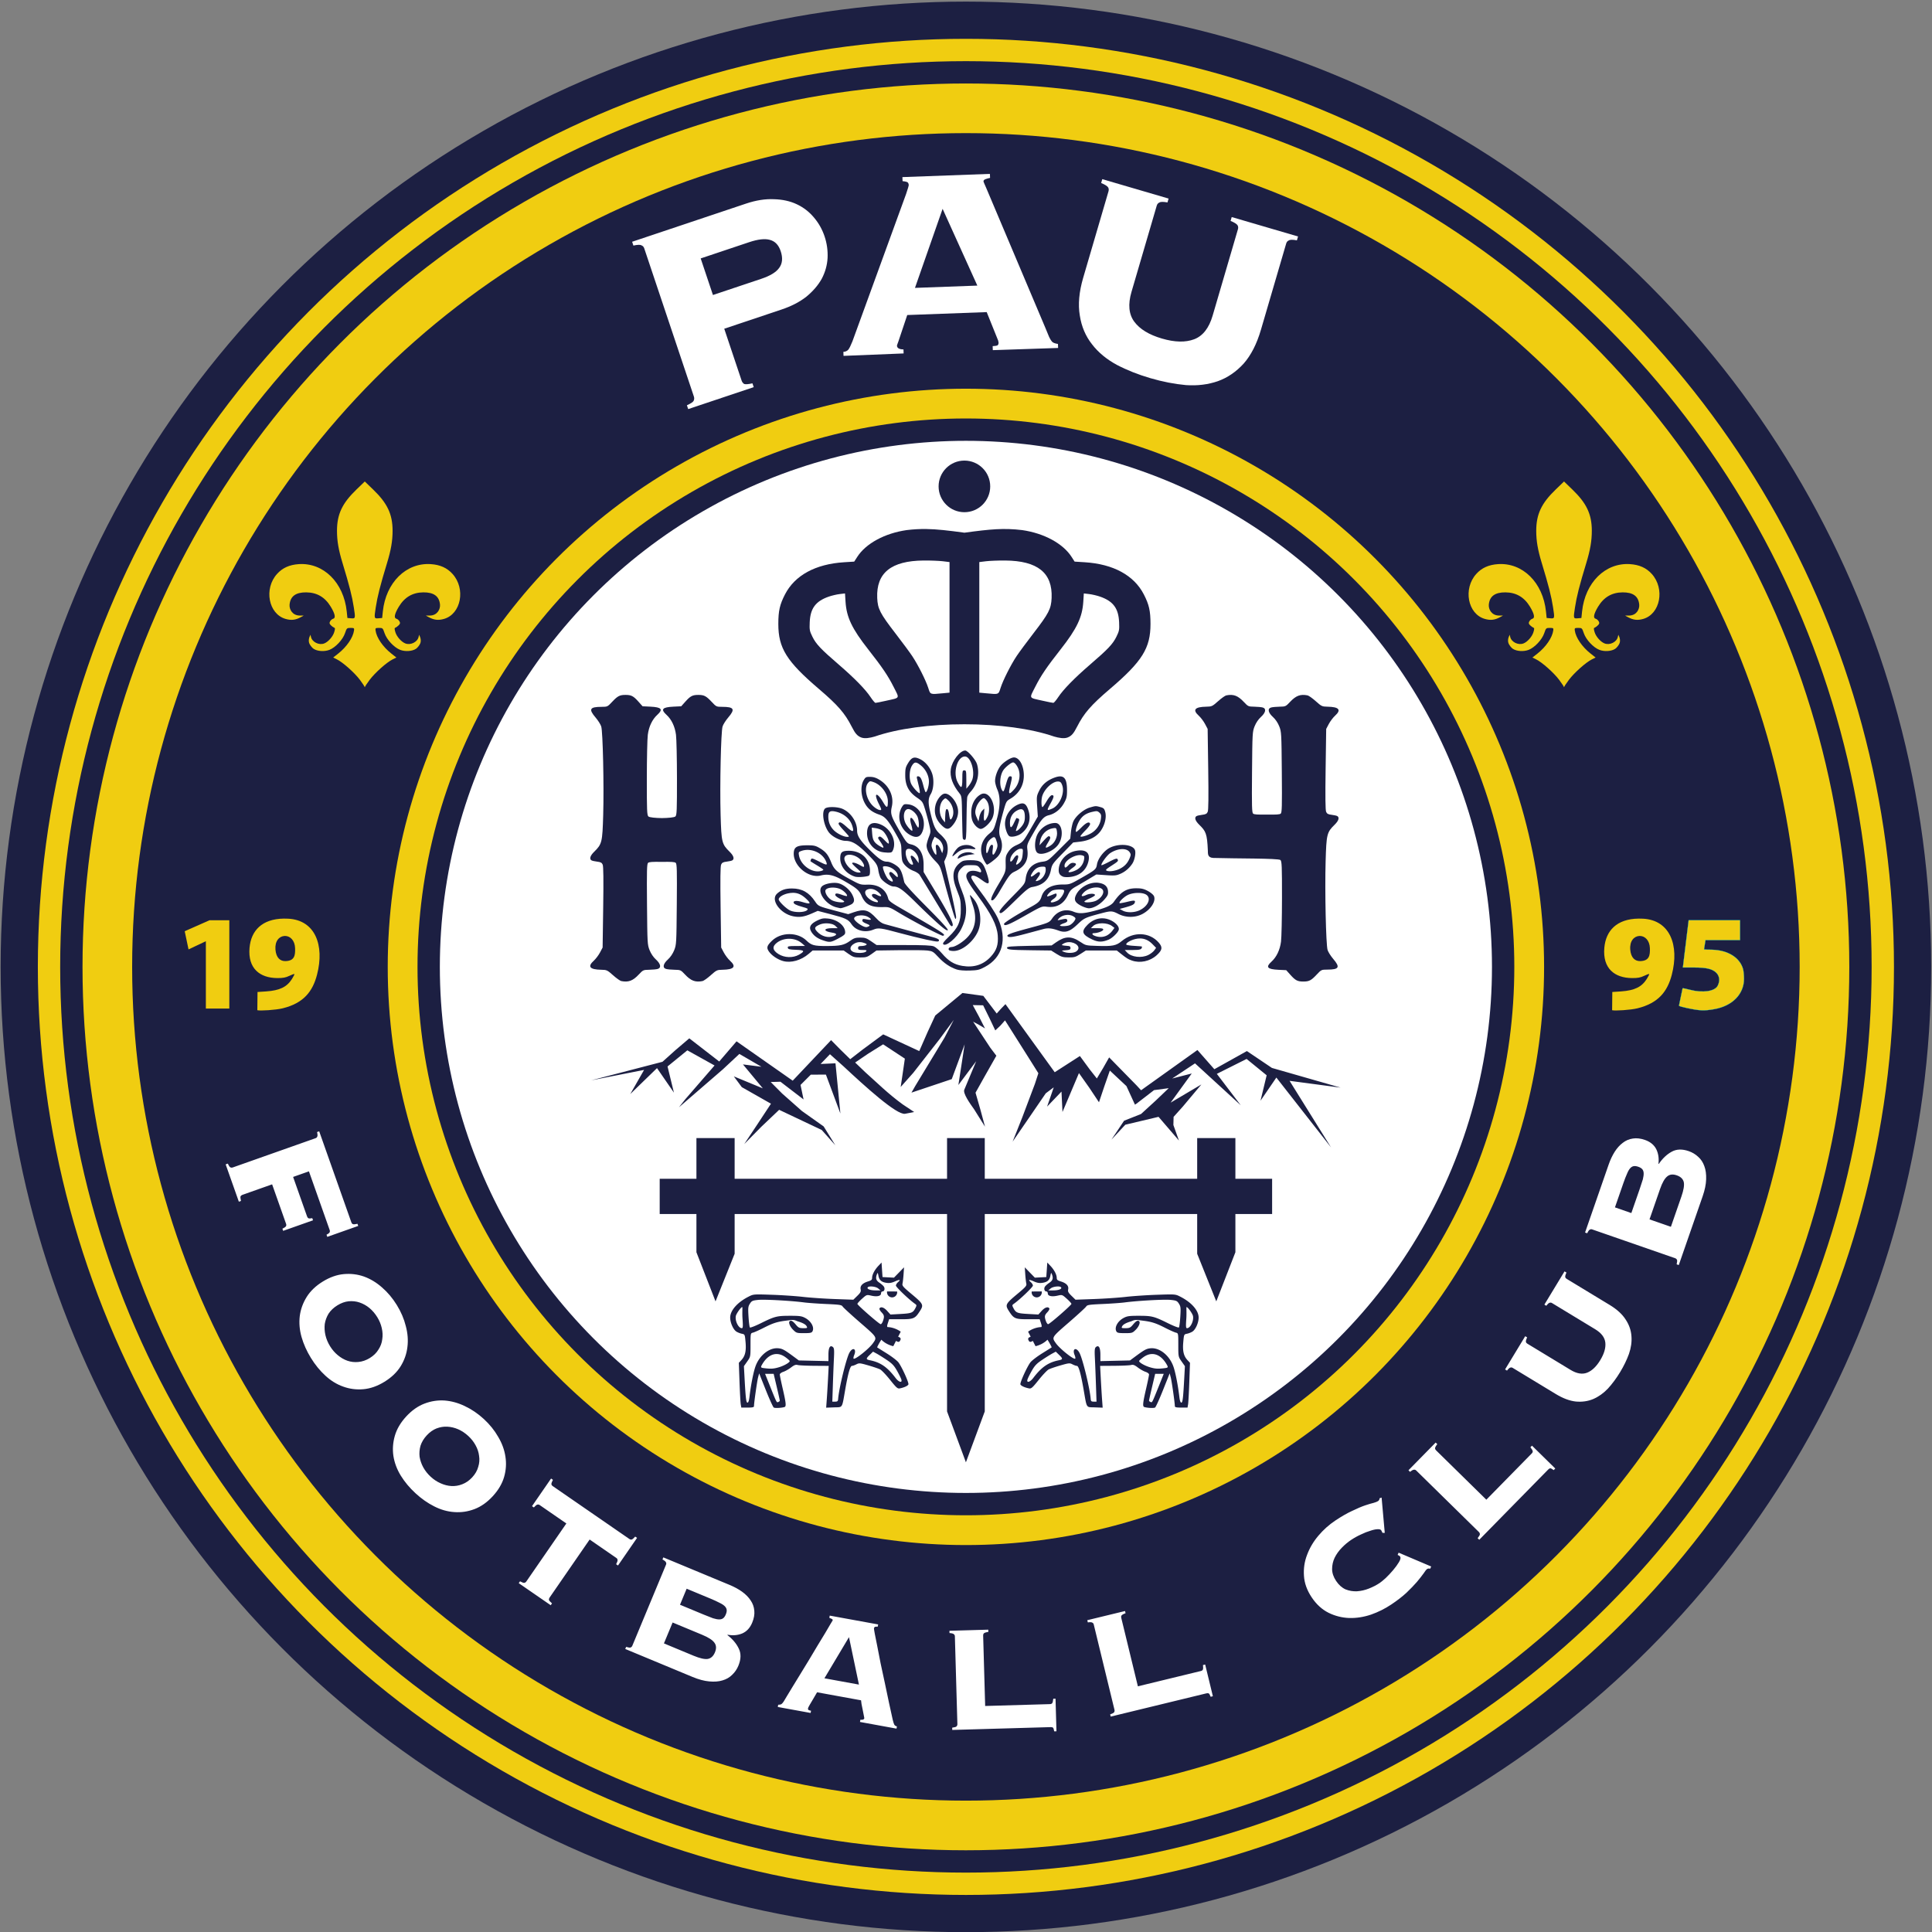
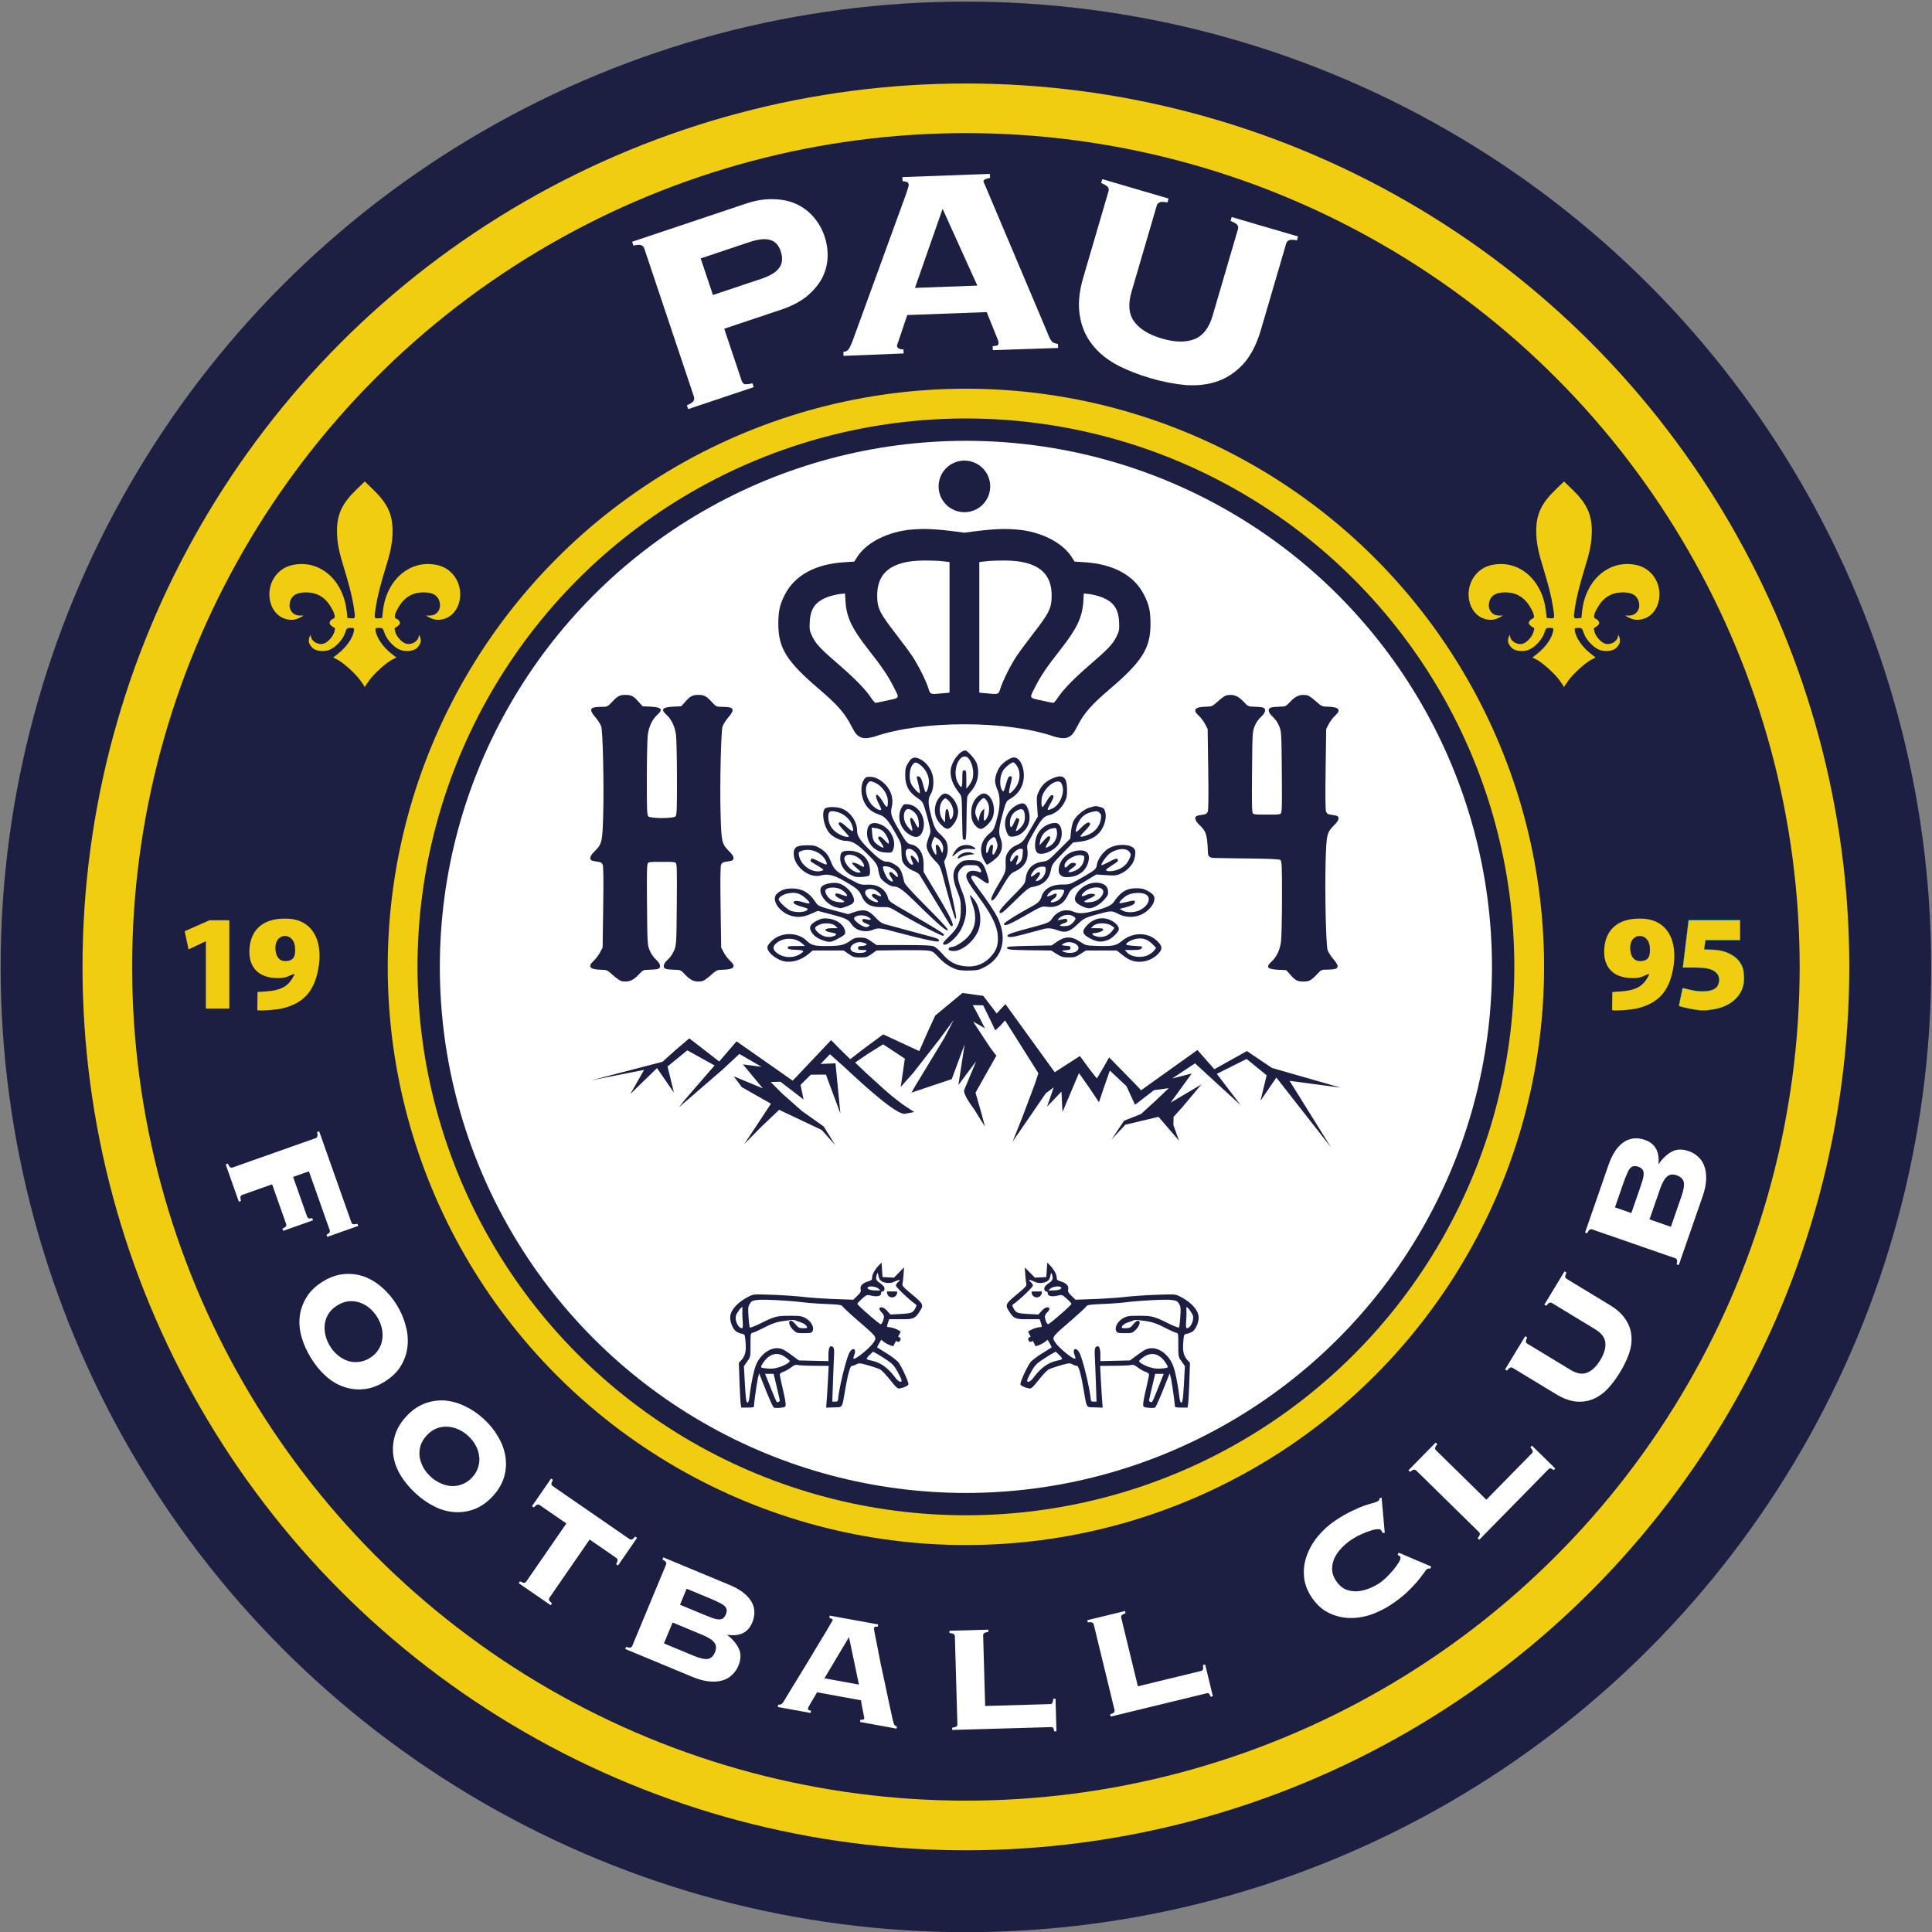
<svg xmlns="http://www.w3.org/2000/svg" xml:space="preserve" viewBox="0 0.01 799.99 799.99">
  <rect x="0" y="0.01" width="799.99" height="799.99" fill="#808080" stroke="none" />
  <g transform="translate(344.547 890.158)scale(.548)">
    <circle cx="101.114" cy="-893.773" r="729.375" style="fill:#1c1f42;fill-opacity:1;fill-rule:evenodd;stroke-width:2.593" />
-     <circle cx="101.114" cy="-893.773" r="701.25" style="fill:#f0cd11;fill-opacity:1;fill-rule:evenodd;stroke-width:2.493" />
-     <circle cx="101.114" cy="-893.773" r="684.375" style="fill:#1c1f42;fill-opacity:1;fill-rule:evenodd;stroke-width:2.433" />
    <circle cx="101.114" cy="-893.773" r="667.5" style="fill:#f0cd11;fill-opacity:1;fill-rule:evenodd;stroke-width:2.373" />
    <circle cx="101.114" cy="-893.773" r="630" style="fill:#1c1f42;fill-opacity:1;fill-rule:evenodd;stroke-width:2.24" />
    <circle cx="101.114" cy="-893.773" r="436.875" style="fill:#f0cd11;fill-opacity:1;fill-rule:evenodd;stroke-width:1.553" />
    <circle cx="101.114" cy="-893.773" r="414.375" style="fill:#1c1f42;fill-opacity:1;fill-rule:evenodd;stroke-width:1.473" />
    <circle cx="101.114" cy="-893.773" r="397.5" style="fill:#fff;fill-rule:evenodd;stroke-width:1.413" />
  </g>
  <g style="fill:#1c1f42;fill-opacity:1">
    <g style="fill:#1c1f42;fill-opacity:1">
      <path d="M1617.491 1024.747c-.76.023-1.543-.157-2.33-.574-4.474-2.37-7.297-7.672-7.297-13.702 0-4.917.929-7.624 3.563-10.386 1.082-1.134 2.689-2.062 3.568-2.062 2.515 0 7.595 4.856 9.04 8.64 3.003 7.862-1.223 17.926-6.544 18.084m-.1-3.474c.547 0 1.665-1.097 2.482-2.438 1.862-3.053 1.94-8.298.177-11.767-2.117-4.167-2.947-3.648-2.597 1.626l.314 4.704-1.59-1.534c-.873-.843-1.871-3.037-2.217-4.875l-.63-3.341-1.234 2.789c-1.456 3.295-1.523 4.74-.379 8.162.967 2.892 4.18 6.674 5.673 6.674m-29.203 3.426a3.1 3.1 0 0 1-.945-.116c-2.461-.694-5.465-4.757-6.401-8.658-1.307-5.447.092-10.415 4.115-14.614 3.632-3.79 5.585-4.11 8.159-1.334 3.508 3.783 5.234 8.332 4.74 12.498-.697 5.89-5.827 12.141-9.668 12.224m.177-3.608c.468-.015.973-.455 1.98-1.383 3.735-3.444 5.092-9.53 2.976-13.349-1.19-2.148-1.6-1.59-2.28 3.101-.334 2.298-.888 3.563-1.562 3.563-.768 0-1.104-1.34-1.267-5.051l-.222-5.05-1.649 2.103c-3.225 4.112-2.933 11.993.561 15.155.67.605 1.051.924 1.463.911m58.121-3.795c-.944.01-2.053-.303-3.385-.904-5.848-2.637-9.688-8.349-9.72-14.455-.017-3.385 1.668-8.31 3.201-9.356 1.586-1.082 6.5-.013 9.116 1.983 5.637 4.3 7.586 10.801 5.303 17.676-1.152 3.468-2.438 5.037-4.515 5.056m-1.138-4.395c2.06.082 3.017-1.843 3.017-5.878 0-3.51-.836-5.468-3.606-8.438-1.667-1.787-3.144-2.634-3.144-1.804 0 .141.648 2.14 1.44 4.443 1.255 3.646 1.295 4.24.314 4.617-.62.237-1.21.432-1.311.432-.102 0-.97-1.675-1.93-3.722-1.998-4.269-3.013-4.25-3.013.054 0 3.868 1.713 7.112 4.725 8.948 1.406.858 2.571 1.31 3.508 1.348m-86.833 3.815c-1.405.01-1.92-.408-2.725-1.637-4.558-6.955-2.1-16.813 5.31-21.298 5.33-3.227 8.668-2.076 10.344 3.568 2.565 8.638-3.066 18.321-11.185 19.236-.709.08-1.276.129-1.744.13m1.745-3.693c2.131 0 5.32-2.52 6.793-5.372 1.124-2.173 1.662-7.78.827-8.615-.228-.227-1.286 1.309-2.352 3.412-2.988 5.897-4.877 5.004-2.973-1.406.64-2.154.991-4.089.782-4.298-.662-.662-4.26 3.436-5.388 6.136-2.004 4.798-.787 10.143 2.31 10.143" style="fill:#1c1f42;fill-opacity:1;stroke-width:.75" transform="matrix(.548 0 0 -.548 -478.94 890.158)" />
      <path d="M1603.315 1057.27c-3.933-.01-9.949-7.762-10.889-14.03-.866-5.78 1.298-11.816 6.619-18.457 1.619-2.022 1.704-2.805 1.902-17.625.114-8.53.357-15.932.54-16.448.182-.515.847-.937 1.479-.937.983 0 1.17 1.921 1.295 13.312.08 7.322.218 14.157.306 15.188s.192 2.613.229 3.515 1.117 2.76 2.399 4.125c5.31 5.66 7.217 13.73 4.997 21.142-.98 3.27-7.02 10.215-8.877 10.215m-.206-4.497c4.229 0 7.735-10.894 5.588-17.359-.46-1.384-1.667-3.529-2.683-4.766l-1.845-2.25-.028 6.937c-.025 6.429-.137 6.938-1.527 6.938-1.383 0-1.5-.5-1.5-6.438 0-7.318-.738-7.857-3.529-2.58-3.782 7.153-.283 19.518 5.524 19.518m-68.504-50.309c-3.532-.07-5.49-2.694-5.49-7.629 0-6.593 4.127-12.192 10.38-14.081 1.097-.331 3.438-.631 5.201-.667 2.817-.056 3.31.186 4.064 1.998 2.827 6.798-1.655 16.076-9.31 19.273-1.841.77-3.463 1.133-4.845 1.106m-1.937-3.467 3.04-.407c1.671-.225 3.905-1.035 4.963-1.8 2.166-1.569 4.943-6.673 4.943-9.086 0-1.353-.481-1.09-3.187 1.738-2.4 2.508-3.461 3.155-4.295 2.619-.95-.611-.888-1.009.44-2.813.852-1.155 1.953-2.86 2.447-3.788 1.091-2.049.437-2.124-2.53-.291-4.046 2.5-5.134 4.332-5.49 9.244zm138.73 3.521c-6.42-.016-12.669-4.774-14.488-11.031-1.28-4.407-1.072-9.25.48-11.119 2.692-3.244 12.997.667 16.56 6.286 4.038 6.366 2.507 15.877-2.552 15.864m-.403-3.826c1.148.035 1.27-.514 1.608-2.6.633-3.901-1.528-8.604-4.919-10.7-4.016-2.481-4.473-1.966-1.911 2.154 1.875 3.018 2.156 3.957 1.402 4.688-.749.725-1.647.139-4.34-2.836l-3.396-3.75.443 2.982c.742 4.984 4.715 9.079 9.576 9.867.657.107 1.154.184 1.537.195m-77.381-21.344c0 1.14 2.237 4.67 4.007 6.324 2.49 2.326 7.653 2.953 10.822 1.315 3.548-1.835 3.49-2.566-.17-2.153-5.095.574-8.45-.377-11.703-3.316-1.626-1.468-2.956-2.445-2.956-2.17" style="fill:#1c1f42;fill-opacity:1;stroke-width:.75" transform="matrix(.548 0 0 -.548 -478.94 890.158)" />
      <path d="M1597.826 976.603c1.087 2.833 7.066 4.732 10.47 3.326l2.193-.906-3.865-.534c-2.127-.294-4.963-1.082-6.303-1.75-2.967-1.48-3.012-1.483-2.495-.136m42.286 75.42c-2.476 0-8.08-3.64-10.367-6.734-2.204-2.98-3.88-7.748-3.88-11.033 0-1.419.759-4.33 1.687-6.47 2.446-5.636 2.294-12.974-.475-22.857-2.012-7.184-2.392-7.908-5.49-10.447-6.419-5.26-8.006-12.488-4.334-19.734 1.038-2.049 2.168-3.725 2.512-3.725.887 0 6.167 3.961 8.112 6.086 3.39 3.704 4.128 8.908 2.013 14.193-1.539 3.846-1.118 7.814 2.032 19.185 2.314 8.357 2.397 8.514 5.566 10.371 6.484 3.8 10.084 10.03 10.11 17.5.026 7.466-3.37 13.665-7.487 13.665m-.636-3.75c1.382 0 3.602-3.081 4.426-6.144 1.27-4.712-.166-10.414-3.57-14.182-4.19-4.637-4.67-4.057-2.857 3.45 1.42 5.88 1.399 6.376-.257 6.376-1.104 0-1.758-1.274-3.13-6.093-1.498-5.26-1.863-5.915-2.675-4.804-2.465 3.371-2.095 11.372.72 15.55 1.567 2.325 5.99 5.847 7.343 5.847m-14.467-56.49c.942.02 1.476-1.197 2.33-4.206.578-2.043.434-3.236-.706-5.813-1.978-4.473-3.202-4.231-2.573.509.411 3.102.297 3.75-.665 3.75-.685 0-1.534-1.158-2.063-2.813-1.376-4.306-2.22-4.65-2.207-.9.013 3.995 1.137 6.402 3.964 8.501.822.61 1.427.96 1.92.972m65.207-9.989q-1.487-.021-3.296-.36c-6.729-1.256-12.168-6.82-12.885-13.178-.387-3.433.476-5.144 3.18-6.306.838-.361 3.177-.475 5.196-.252 7.286.804 12.275 4.952 13.944 11.592 1.411 5.615-.786 8.58-6.139 8.504m-.332-3.551a6.4 6.4 0 0 0 1.66-.176c1.801-.452 1.944-.747 1.548-3.19-.528-3.253-2.503-6.053-5.43-7.702-2.794-1.574-6.297-2.389-6.297-1.465 0 .393 1.342 1.666 2.983 2.827 3.284 2.325 3.494 3.494.685 3.832-1.203.145-2.463-.44-3.635-1.688-2.181-2.321-3.033-2.415-3.033-.334 0 3.5 6.729 7.825 11.518 7.896m-174.401 3.264c-5.34.02-6.617-1.096-6.617-5.785 0-6.04 4.543-11.675 11.073-13.731 1.933-.61 7.207-.348 10.115.5.997.291 1.312 1.188 1.312 3.731 0 9.038-6.452 15.248-15.883 15.285m.193-3.003c2.817.074 6.636-1.434 9.163-4.437 1.115-1.326 2.027-3.04 2.027-3.809 0-1.299-.228-1.267-3.187.425-3.09 1.767-5.813 2.384-5.813 1.318 0-.287 1.604-1.96 3.563-3.716 3.329-2.985 3.439-3.197 1.676-3.229-4.201-.074-9.78 4.753-10.969 9.494-.65 2.59 1.055 3.888 3.54 3.954m159.314 59.204c-1.253 0-2.76-.356-4.551-1.04-5.393-2.06-8.985-5.179-11.217-9.74-1.97-4.03-2.036-4.53-1.555-11.87l.502-7.66-4.988-8.625c-6.087-10.527-6.321-10.8-11.248-13.056-2.793-1.279-4.58-2.754-6.075-5.013-1.893-2.863-2.103-3.798-1.995-8.857.133-6.229.102-6.315-6.176-16.95-2.191-3.712-4.218-7.711-4.503-8.886-.442-1.824-.31-2.097.895-1.868.832.158 2.86 2.733 4.934 6.262 7.263 12.364 8.358 13.81 11.62 15.349 7.663 3.617 10.592 8.58 9.674 16.397-.455 3.884-.33 4.25 4.225 12.236 6.22 10.907 8.021 13.003 12.037 14.014 4.692 1.182 8.844 4.518 11.422 9.179 1.943 3.51 2.252 4.837 2.242 9.693-.012 7.22-1.485 10.434-5.243 10.435m-1.56-3.845q.222-.002.436-.022c1.455-.15 2.094-.861 2.848-3.171 1.894-5.801-2.227-15.024-7.744-17.33-4.176-1.744-4.223-1.568-1.09 4.115 2.564 4.652 2.78 6.072.924 6.056-.804-.01-2.329-1.744-3.938-4.488-1.443-2.463-2.855-4.478-3.137-4.488-.78-.017-1.059 3.761-.517 7.004.951 5.699 7.634 12.343 12.218 12.324m-28.356-50.84c1.94 0 1.972-.08 1.636-4.131-.247-2.979-.833-4.652-2.1-6-2.036-2.168-3.392-2.456-2.62-.557.293.722.805 2.217 1.137 3.321.949 3.156-1.123 3.295-3.034.204-2.033-3.29-3.25-3.359-2.607-.15.627 3.135 4.962 7.313 7.588 7.313m57.06-25.606c-6.053-.035-12.566-3.947-15.124-9.337-1.737-3.661-.762-5.697 3.89-8.118 1.975-1.028 4.581-1.885 5.792-1.904 3.375-.054 8.332 2.72 11.702 6.55 2.624 2.98 3.014 3.868 2.822 6.424-.272 3.6-2.639 5.655-7.224 6.27a13 13 0 0 1-1.858.115m.338-3.6c2.882-.001 5.144-1.09 5.144-3.345 0-2.338-2.38-5.234-5.53-6.729-2.657-1.261-8.72-1.686-8.72-.61 0 .334 1.66 1.333 3.687 2.218 2.028.886 3.898 1.952 4.156 2.369.922 1.492-3.38 1.763-6.397.403-3.657-1.65-4.537-.98-2.135 1.624 2.467 2.676 6.529 4.07 9.795 4.07m-197.917 3.443c-3.522.008-7.703-1.017-9.373-2.53-4.291-3.882 2.639-14.012 10.94-15.99 1.303-.31 2.538-.595 2.744-.632 1.117-.205 7.965 2.352 9.134 3.41 1.755 1.588 1.726 3.36-.112 6.962-1.881 3.688-6.292 7.343-10.147 8.408-.91.252-2.011.37-3.186.373m-1.157-3.574c2.113-.021 4.412-.489 6.158-1.47 2.602-1.463 5.043-4.21 4.354-4.9-.17-.17-1.755.2-3.522.823-4.05 1.43-5.272 1.429-5.272-.001 0-.624 1.52-1.873 3.375-2.774 1.857-.902 3.375-1.91 3.375-2.24 0-1.172-6.418-.512-9.174.943-2.735 1.444-5.076 4.701-5.076 7.062 0 1.667 2.694 2.59 5.782 2.558z" style="fill:#1c1f42;fill-opacity:1;stroke-width:.75" transform="matrix(.548 0 0 -.548 -478.94 890.158)" />
      <path d="M1701.774 1015.19c-1.039-.043-2.192-.38-4.45-1.05-4.717-1.4-10.828-6.697-12.475-10.812-.65-1.625-1.405-5.135-1.678-7.8l-.497-4.846-8.473-8.447c-8.31-8.287-8.551-8.459-12.692-9.02-7.178-.975-11.504-5.304-12.48-12.492-.55-4.056-.76-4.35-9.51-13.237-8.788-8.925-11.071-11.797-10.129-12.74 1.03-1.03 2.176-.13 11.759 9.217 8.43 8.224 10.38 9.762 12.887 10.175 8.049 1.323 12.52 5.396 14.001 12.752.867 4.304 1.268 4.878 8.876 12.69l7.967 8.183 5.18.617c7.093.844 12.597 3.753 15.735 8.319 3.059 4.45 4.385 10.116 3.306 14.12-.661 2.458-1.2 3.012-3.57 3.67-1.794.498-2.718.746-3.757.702m.665-3.774c.915-.013 1.437-.35 2.241-1.077 1.332-1.205 1.514-1.978 1.128-4.79-.604-4.41-3.403-8.507-7.365-10.786-3.395-1.953-8.079-3.264-8.079-2.261 0 .329 1.734 2.354 3.853 4.5 2.436 2.467 3.695 4.316 3.422 5.029-.673 1.753-2.994.714-6.586-2.946-1.788-1.822-3.51-3.312-3.826-3.312-1 0 .249 4.752 2.106 8.014 2.255 3.96 5.092 5.988 9.942 7.107 1.504.347 2.453.532 3.164.522m-40.362-41.918c1.881-.008 2.037-.297 2.037-2.433 0-2.462-1.54-5.388-3.716-7.058-1.275-.98-3.784-1.8-3.784-1.24 0 .196.826 1.438 1.836 2.762 1.212 1.589 1.618 2.76 1.195 3.444-.51.824-1.27.538-3.71-1.395-3.328-2.635-4.017-1.88-1.612 1.769 1.82 2.76 4.221 4.115 7.354 4.15zm-96.781 82.414c-1.93.01-3.353-1.237-5.03-3.957-2.011-3.26-2.277-4.354-2.277-9.375.001-7.66 2.586-12.603 8.83-16.89 4.15-2.847 4.406-3.215 6.113-8.775.98-3.192 2.379-8.331 3.107-11.42 1.31-5.553 1.306-5.664-.3-9.861-.894-2.335-1.625-5.07-1.625-6.078 0-3.254 2.223-7.313 6.317-11.534 3.995-4.12 4.004-4.142 7.145-16.021 3.07-11.606 7.062-25.223 8.057-27.48.373-.845.57-.702.794.58.164.937-1.804 10.81-4.371 21.938l-4.667 20.234 1.425 3.166c1.682 3.733 1.706 9.142.054 12.337-.635 1.228-2.504 3.45-4.151 4.94-4.187 3.782-5.261 6.16-7.982 17.665-1.528 6.46-1.402 9.792.485 12.888 2.197 3.604 2.704 10.684 1.109 15.486-1.544 4.646-4.987 8.866-8.842 10.833-1.69.862-3.031 1.319-4.19 1.324zm.456-3.785c1.03.052 2.272-.68 4.088-2.177 3.599-2.966 5.903-7.492 6.041-11.865.103-3.262-1.381-8.313-2.442-8.313-.271 0-1.086 2.308-1.813 5.13-1.367 5.305-2.305 6.87-4.118 6.87-.721 0-.922-.536-.634-1.688.232-.928.914-3.797 1.514-6.375.601-2.578.812-4.687.468-4.687-1.162 0-5.448 4.81-6.473 7.265-1.568 3.753-1.3 10.172.556 13.317.965 1.636 1.782 2.47 2.813 2.523m14.449-56.013 2.393-1.504c2.874-1.806 4.678-5.908 3.898-8.868l-.552-2.095-1.381 3.187c-.788 1.817-1.892 3.188-2.565 3.188-.984 0-1.099-.627-.684-3.75.274-2.063.28-3.75.015-3.75-.998 0-3.457 4.956-3.457 6.974 0 1.155.522 3.117 1.164 4.36zm142.386-6.177c-3.364.061-7.095-.655-10.172-2.237-4.338-2.23-8.868-8.168-9.567-12.54-.578-3.613-1.17-4.123-11.798-10.184-8.492-4.842-8.81-4.954-14.086-4.954-8.414 0-14.081-3.179-15.927-8.936-1.187-3.701-2.372-4.876-8.092-8.011-11.17-6.123-20.33-11.9-20.33-12.822 0-2.14 3.73-.677 15.906 6.233 12.482 7.084 12.777 7.204 16.41 6.722 7.42-.984 12.73 1.971 16.014 8.915 1.594 3.368 2.619 4.434 6.226 6.475a516 516 0 0 1 9.76 5.717l5.44 3.276 7.356-.507c6.551-.451 7.753-.332 10.986 1.098 3.582 1.585 6.664 4.247 8.915 7.698 1.714 2.628 2.742 8.028 1.934 10.154-.936 2.46-4.65 3.824-8.975 3.903m-.588-3.172c2.466.01 4.513-.77 5.56-2.368 1.018-1.554 1.01-2.032-.065-4.607-1.51-3.617-3.741-6.023-7.248-7.821-3.247-1.665-7.928-2.4-9.949-1.56-1.227.51-.695 1.081 3.563 3.835 5.175 3.347 5.361 3.558 4.419 5.039-.401.631-2.164.043-6.132-2.045-3.062-1.612-5.703-2.796-5.867-2.632-.753.753 4.089 7.479 6.564 9.117 3.028 2.004 6.361 3.03 9.156 3.042zm-47.242-30.506c1.58-.002 2.894-.19 3.137-.583.89-1.439-2.42-6.682-4.985-7.899-4.819-2.287-6.809-1.312-2.795 1.37 1.236.825 2.248 2.09 2.248 2.812 0 1.594-.108 1.6-3.488.188-1.481-.619-2.996-1.125-3.368-1.125-1.227 0 1.591 3.501 3.529 4.384 1.214.553 3.69.856 5.722.853m-144.271 85.094c-2.218-.047-2.69-.474-3.94-2.581-2.38-4.014-2.16-11.148.513-16.591 2.292-4.667 5.6-7.414 11.247-9.338 4.392-1.497 6.526-3.916 12.186-13.824 4.261-7.459 4.502-8.148 4.582-13.122.046-2.888.324-6.334.616-7.657.648-2.94 4.39-6.354 8.816-8.045 1.816-.693 3.77-2 4.344-2.905.573-.904 5.638-9.237 11.256-18.518 5.617-9.281 10.7-17.635 11.292-18.563s1.344-1.687 1.67-1.687c2.64 0-.785 7.083-14.117 29.197l-7.087 11.757v5.536c0 8.566-3.36 13.982-9.514 15.334-3.01.66-3.606 1.389-9.521 11.65-5.583 9.684-6.154 11.612-4.982 16.829 1.743 7.762-1.887 15.707-9.255 20.262-2.564 1.585-4.582 2.235-7.042 2.266-.395 0-.748.01-1.065 0m1.164-3.358c.541.015 1.258-.213 2.452-.632 5.789-2.033 10.711-8.66 10.746-14.467.032-5.3-.73-5.472-3.496-.794-4.964 8.39-7.59 7.29-3.227-1.352 2-3.964 2.106-4.478.917-4.478-1.532 0-4.425 1.859-6.383 4.101-4.32 4.95-5.698 12.75-2.87 16.244.76.937 1.165 1.358 1.861 1.378m29.084-51.007c3.27-.013 7.38-4.452 7.38-8.506v-2.318l-1.995 2.804c-1.886 2.65-4.005 3.725-4.005 2.03 0-.425.49-1.944 1.087-3.375.864-2.068.888-2.601.116-2.601-3.53 0-6.887 10.555-3.74 11.762.367.141.756.206 1.157.204m-57.53 31.535c-2.674.048-5.066-.337-5.91-1.18-2.658-2.659-.986-12.724 2.979-17.921 2.483-3.256 8.686-6.395 12.678-6.416 4.77-.026 8.703-2.32 15.577-9.088 7.406-7.291 8.488-8.866 9.145-13.288.267-1.796 1-4.262 1.63-5.48 1.343-2.597 7.34-6.628 9.859-6.628 3.72 0 7.087-2.433 17.155-12.393 5.733-5.672 13.262-12.81 16.733-15.863 4.358-3.834 6.55-5.31 7.088-4.772s-4.351 5.94-15.813 17.476c-11.693 11.767-16.742 17.358-17.1 18.937-1.307 5.747-1.944 7.656-3.277 9.825-1.498 2.435-6.903 5.54-9.645 5.54-3.26 0-5.89 1.743-12.766 8.47-7.549 7.382-9.922 10.968-9.922 14.99 0 6.55-4.63 13.559-10.815 16.367-1.968.894-4.922 1.376-7.596 1.424m-.506-3.085c.708.015 1.574-.1 2.623-.326 6.015-1.299 10.847-5.324 12.536-10.44 1.726-5.23.735-5.544-3.99-1.264-4.076 3.69-5.712 4.394-6.258 2.692-.125-.387 1.204-2.254 2.953-4.15s3.642-4.005 4.208-4.687c.909-1.095.82-1.24-.75-1.225-2.587.024-7.449 2.438-9.948 4.94-2.835 2.838-4.207 6.21-4.207 10.344 0 2.863.71 4.072 2.833 4.116m39.998-41.62c1.043-.006 2.445-.27 3.706-.774 3.355-1.342 5.963-4.193 5.963-6.52 0-1.37-.297-1.258-2.626 1-1.99 1.927-2.838 2.334-3.495 1.676-.658-.657-.382-1.602 1.137-3.897 2.248-3.398 1.296-4.1-2.022-1.49-1.494 1.175-4.244 7.259-4.244 9.39 0 .387.554.588 1.377.612q.099.003.204.003m-58.581 15.829c-7.753 0-10.05-1.216-10.358-5.488-.704-9.762 11.014-19.693 20.438-17.32 5.407 1.362 9.704.383 17.287-3.939 9.831-5.603 11.594-7.1 13.545-11.513 2.876-6.504 6.962-8.647 16.088-8.44 4.725.108 5.109-.03 12.447-4.483 4.165-2.527 13.109-7.48 19.875-11.006 6.767-3.526 12.62-6.31 13.007-6.189 2.569.81 1.673 1.394-33.135 21.611-6.019 3.496-7.79 4.9-8.183 6.49-1.729 7.003-7.448 10.826-15.767 10.54-4.784-.164-5.572.05-11.133 3.018-11.7 6.244-13.886 8.116-16.194 13.868-2.357 5.872-4.137 8.04-8.917 10.86-2.844 1.678-4.26 1.99-9 1.99m-.209-3.475q.309.006.618 0c5.884-.128 11.75-3.728 13.775-9.088 1.02-2.697.434-2.644-5.882.536-4.338 2.185-5.232 2.414-5.606 1.439-.245-.638-.446-1.264-.446-1.392s2.188-1.534 4.862-3.126 4.865-3.108 4.875-3.369-.746-.678-1.674-.927c-6.715-1.8-15.358 4.213-16.7 11.618-.465 2.556-.35 2.766 1.934 3.562 1.37.478 2.803.718 4.244.747m48-29.474c2.106-.025 4.292-1.03 6.226-2.92 2.698-2.64 1.977-3.437-1.487-1.646-4.012 2.075-5.422-.567-1.53-2.867 1.238-.73 2.25-1.647 2.25-2.036s-.253-.677-.562-.64c-6.629.797-11.995 7.903-7.313 9.683a6.5 6.5 0 0 0 2.416.426m200.852.465c-7.48.044-11.763-2.51-17.118-10.208-1.867-2.683-5.754-4.504-14.426-6.757-8.618-2.24-11.919-2.386-16.112-.708-6.18 2.473-12.295.488-16.2-5.26-2.025-2.98-2.703-3.26-17.537-7.234-13.234-3.546-16.81-4.865-16.135-5.957.805-1.302 4.154-.867 14.268 1.859a5804 5804 0 0 0 12.89 3.461c3.54.94 6.5.634 11.565-1.197 5.128-1.853 8.53-.696 14.372 4.892 4.853 4.64 5.607 4.986 18.165 8.305 6.913 1.827 7.97 1.777 12.588-.602 5.696-2.934 12.873-2.894 18.353.103 6.113 3.342 10.012 9.39 8.544 13.25-.403 1.06-2.324 2.721-4.547 3.93-3.052 1.662-4.844 2.101-8.67 2.123m1.13-3.506c2.493.006 4.817-.434 6.199-1.34 3.983-2.61 1.447-8.627-4.938-11.718-3.937-1.906-9.726-2.03-12.909-.277l-2.25 1.24 3.75 1.014c5.369 1.454 7.107 2.276 7.615 3.598.751 1.958-.21 2.079-5.74.724-2.926-.717-5.478-1.146-5.67-.954-.727.727 2.934 4.434 5.928 6.003 2.144 1.123 5.189 1.703 8.014 1.71m-53.166-16.62c1.142.015 2.26-.17 3.24-.58 1.46-.609 2.647-1.547 2.637-2.084-.023-1.347-2.274-4.004-4.246-5.012-1.975-1.01-8.004-1.126-7.396-.142.236.382 1.624 1.09 3.085 1.571 1.838.607 2.577 1.258 2.4 2.117-.277 1.332-.989 1.403-5.077.505-2.572-.565-2.599-.548-1.3.901 1.52 1.697 4.146 2.694 6.657 2.725" style="fill:#1c1f42;fill-opacity:1;stroke-width:.75" transform="matrix(.548 0 0 -.548 -478.94 890.158)" />
      <path d="M1706.664 930.496c-3.893-.05-7.723-1.7-10.86-4.837-5.105-5.105-4.343-7.506 3.563-11.222 4.376-2.056 7.59-2.068 12.372-.045 2.714 1.148 6.876 5.162 7.547 7.279.68 2.141-1.683 5.119-5.686 7.164-2.242 1.146-4.6 1.692-6.936 1.661m.083-3.779c2.798.007 5.7-.694 7.532-2.103l1.789-1.376-1.721-2.329c-.947-1.28-2.816-2.849-4.153-3.483-2.738-1.3-5.72-1.395-8.767-.282-2.31.844-2.761 2.126-.75 2.133 2.77.01 6.937 1.604 6.937 2.656 0 .836-1.086 1.09-4.667 1.09h-4.667l1.557 1.557c1.417 1.417 4.112 2.13 6.91 2.137m-234.287 26.306c-5.099 0-8.277-1.106-11.408-3.968-5.032-4.602 2.37-14.994 12.123-17.019 4.89-1.015 8.304-.51 14.257 2.106l4.443 1.953 9.355-2.429c11.622-3.016 13.779-4.03 16.13-7.582 3.313-5.007 10.373-6.752 16.672-4.12 3.604 1.506 5.537 1.25 19.832-2.63 6.394-1.735 15.338-3.942 19.875-4.904 8.93-1.894 9.75-1.927 9.75-.393 0 .62-1.899 1.506-4.875 2.277-2.68.694-11.118 2.972-18.75 5.062-7.63 2.09-15.345 4.182-17.141 4.648-2.376.617-4.213 1.877-6.741 4.622-5.765 6.258-9.031 7.116-16.852 4.425l-4.22-1.452-9.624 2.539c-12.8 3.377-13.063 3.496-15.372 6.986-4.53 6.845-9.89 9.879-17.454 9.879m.713-3.265c3.697-.002 6.77-1.464 10.108-4.65 3.93-3.75 3.228-4.213-3.36-2.223-3.559 1.074-6.307.934-6.307-.321 0-1.15 1.886-2.133 6.611-3.448 4.257-1.185 4.62-1.435 3.586-2.469-1.81-1.81-9.207-1.963-12.822-.266-2.937 1.378-8.625 6.913-8.625 8.393 0 1.642 3.071 3.657 6.872 4.508 1.404.314 2.705.476 3.938.476m51.381-17.035c1.88.022 3.903-.362 5.382-1.236 2.873-1.698 2.763-2.535-.26-1.972-3.797.708-3.833.703-4.11-.554-.18-.809.761-1.592 2.955-2.458 2.536-1 2.98-1.423 2.093-1.989-.618-.395-1.63-.71-2.25-.7-2.547.042-9 4.66-9 6.442 0 1.529 2.443 2.434 5.19 2.467" style="fill:#1c1f42;fill-opacity:1;stroke-width:.75" transform="matrix(.548 0 0 -.548 -478.94 890.158)" />
      <path d="M1497.288 930.444c-1.99.005-3.354-.445-5.898-1.69-4.855-2.375-6.308-4.784-4.722-7.83 1.67-3.212 4.58-5.506 8.858-6.983 5.41-1.87 6.01-1.804 11.916 1.3 4.228 2.22 5.172 3.05 5.172 4.537 0 5.095-5.807 9.774-13.06 10.522-.87.09-1.603.142-2.266.144m1.246-3.749c2.776-.003 5.47-.727 6.81-2.068l1.604-1.604h-4.248c-6.698 0-6.759-2.354-.086-3.355 3.667-.55 4.18-1.58 1.328-2.664-4.18-1.589-9.142-.233-12.532 3.423-2.358 2.543-2.032 3.536 1.715 5.225 1.572.709 3.51 1.045 5.41 1.043zm92.456-20.172c-.72 1.164.293 2.249 2.106 2.257 2.618.011 9.048 4.103 12.36 7.867 5.464 6.206 6.778 14.024 3.865 22.996-3.252 10.02-3.252 9.666-.01 5.969 5.483-6.246 7.057-17.659 3.49-25.319-3.666-7.873-11.98-14.5-18.209-14.513-1.727-.004-3.35.33-3.605.743zm145.26 11.929c-4.993.201-10.22-1.504-14.642-5.157-4.276-3.534-6.867-4.041-18.707-3.665-8.36.265-8.583.318-12.586 3.01-6.796 4.568-11.582 4.477-18.432-.352l-3.254-2.294-16.882-.332c-13.521-.266-16.883-.534-16.883-1.346 0-1.537 2.102-1.763 18.375-1.973l15-.195 4.125-2.592c3.584-2.25 4.768-2.595 9.015-2.625 4.338-.03 5.35.263 8.983 2.592l4.094 2.625h23.4l2.838-2.25c4.727-3.747 5.54-4.256 8.473-5.303 6.265-2.236 13.789-.622 18.9 4.052 4.224 3.862 4.54 5.977 1.423 9.527-3.487 3.971-8.246 6.078-13.24 6.278m-.81-3.193c3.471-.026 6.568-1.44 9.307-4.244l2.79-2.857-1.399-1.931c-.769-1.063-2.771-2.613-4.448-3.444-5.13-2.542-12.76-1.663-16.06 1.849l-1.776 1.89h6.05c5.742 0 6.96.457 6.96 2.605 0 .128-2.509.358-5.575.513s-5.845.552-6.175.883c-.956.955 2.792 3.349 6.732 4.3q1.86.449 3.595.436m-53.621-2.782c5.076.01 9.634-4.056 5.378-7.037-1.933-1.354-6.87-1.46-9.583-.205-1.76.815-1.659.883 1.688 1.12 2.943.207 3.562.504 3.562 1.709 0 1.07-.549 1.482-2.062 1.545-1.134.048-2.4.165-2.813.26-.412.097-1.087.238-1.5.316-.412.077.094.623 1.125 1.213 1.32.754 2.783 1.076 4.204 1.08" style="fill:#1c1f42;fill-opacity:1;stroke-width:.75" transform="matrix(.548 0 0 -.548 -478.94 890.158)" />
      <path d="M1607.358 974.398c-4.267 0-5.813-.321-7.455-1.547-6.31-4.711-7.09-10.639-2.805-21.328 2.598-6.483 2.858-7.767 2.874-14.25.024-9.373-1.993-13.967-9.13-20.794-3.718-3.557-4.759-4.974-4.121-5.612 2.057-2.056 10.264 4.881 13.547 11.451 4.83 9.665 4.926 18.152.332 29.423-3.688 9.05-3.774 13.09-.353 16.51 2.209 2.209 2.782 2.397 7.323 2.397 4.273 0 5.117-.236 6.36-1.771 1.847-2.281 1.915-4.208.122-3.485-3.375 1.36-6.976 1.328-8.528-.076-2.912-2.635-1.628-5.797 7.166-17.65 10.318-13.908 14.626-22.464 15.212-30.214.526-6.96-.883-11.21-5.309-16.01-5.608-6.085-12.754-8.39-21.458-6.922-6.282 1.06-10.434 3.61-15.466 9.5-1.973 2.308-4.694 4.66-6.047 5.224-1.879.785-7.281 1.029-22.866 1.029h-20.407l-4.084 2.812c-3.533 2.433-4.652 2.813-8.304 2.813-3.588 0-4.741-.375-7.686-2.495-4.442-3.198-7.384-3.84-17.675-3.863-9.51-.02-11.535.529-15.236 4.12-6.742 6.546-19.237 6.48-26.08-.137-3.857-3.73-4.29-5.242-2.32-8.116 2.078-3.033 6.697-6.137 10.768-7.235 6-1.619 13.574.533 19.389 5.509l2.883 2.467h23.485l3.75-2.625c3.371-2.36 4.254-2.625 8.73-2.625 4.494 0 5.332.255 8.624 2.625l3.646 2.625 17.25.239c9.488.131 19.085.014 21.327-.26 3.767-.46 4.387-.833 8.152-4.907 4.29-4.643 8.963-7.795 13.998-9.442 1.855-.607 5.634-.906 9.773-.775 6.018.19 7.266.488 11.495 2.75 13.203 7.065 16.968 20.89 9.911 36.395-2.16 4.746-7.657 13.078-15.539 23.552-2.608 3.466-4.742 6.925-4.742 7.687 0 2.386 3.195 1.605 7.931-1.938 5.861-4.384 6.555-3.396 3.725 5.301-2.672 8.212-4.48 9.648-12.162 9.648m-136.839-59.386c3.377-.055 6.707-1.142 9.169-3.247l2.551-2.182-6.618-.03c-5.889-.027-6.589-.175-6.366-1.343.209-1.093 1.23-1.349 6.107-1.532 6.614-.248 7.08-.995 2.319-3.706-4.543-2.587-10.973-2.365-15.545.535-4.507 2.858-4.858 5.67-1.07 8.56 2.651 2.022 6.076 3 9.453 2.945m53.124-2.535c1.176-.002 2.403-.25 3.71-.747 1.67-.635 1.867-.933.986-1.49-.604-.382-2.196-.7-3.537-.706-1.934-.009-2.438-.321-2.438-1.511 0-1.284.5-1.5 3.468-1.5 2.996 0 3.34-.153 2.532-1.125-1.027-1.238-6.773-1.475-9.458-.39-3.223 1.302-3.032 4.208.41 6.242 1.392.822 2.816 1.23 4.327 1.227" style="fill:#1c1f42;fill-opacity:1;stroke-width:.75" transform="matrix(.548 0 0 -.548 -478.94 890.158)" />
    </g>
-     <path d="M-100.932 764.398v-30.75h-27.751v-26.625h27.751v-28.875l14.438-37.125 14.437 35.991v30.009h160.5V557.88l14.249-38.443 14.25 38.443v149.142h160.5v-30.009l14.437-35.991 14.438 37.125v28.875h27.751v26.625h-27.751v30.75h-28.875v-30.75h-160.5v30.75H88.443v-30.75h-160.5v30.75z" style="fill:#1c1f42;fill-opacity:1;stroke-width:.75" transform="matrix(.548 0 0 -.548 343.682 890.158)" />
    <g style="fill:#1c1f42;fill-opacity:1">
      <path d="M1346.49 1099.273c-4.38 0-5.921-.81-10.171-5.348-3.345-3.572-3.518-3.652-7.875-3.662-9-.021-9.943-1.73-4.482-8.127 1.84-2.158 3.742-5.174 4.224-6.705 1.23-3.909 2.131-44.523 1.483-66.908-.6-20.674-.924-21.986-6.866-27.81-2.965-2.907-3.727-5.357-2.001-6.438.516-.323 2.452-.766 4.304-.983 2.676-.314 3.534-.779 4.182-2.27.565-1.302.681-11.15.38-32.25l-.433-30.374-1.98-3.75c-1.09-2.063-3.219-4.873-4.73-6.246-4.897-4.447-3.034-6.651 5.75-6.805 4.085-.07 4.495-.263 8.854-4.152 2.514-2.243 5.31-4.222 6.215-4.398 5.444-1.057 8.75.191 13.266 5.01 3.148 3.359 3.39 3.468 7.813 3.54 2.511.042 5.41.318 6.441.616 2.87.827 2.272 3.868-1.415 7.198-1.874 1.694-3.666 4.342-4.72 6.983-1.652 4.133-1.708 5.123-1.96 34.682-.22 25.947-.097 30.561.834 31.334.767.636 3.121.83 10.421.697 7.3.133 9.653-.06 10.42-.697.93-.773 1.054-5.387.833-31.334-.251-29.56-.307-30.55-1.959-34.682-1.055-2.64-2.846-5.29-4.72-6.983-3.687-3.33-4.285-6.371-1.416-7.198 1.031-.298 3.93-.574 6.441-.616 4.424-.072 4.666-.181 7.814-3.54 4.516-4.819 7.822-6.067 13.265-5.01.905.176 3.702 2.155 6.216 4.398 4.359 3.89 4.769 4.081 8.855 4.152 8.783.154 10.645 2.358 5.75 6.805-1.513 1.373-3.641 4.183-4.73 6.246l-1.981 3.75-.434 30.375c-.3 21.098-.185 30.947.381 32.25.647 1.49 1.505 1.955 4.182 2.269 1.852.217 3.788.66 4.304.983 1.725 1.08.964 3.531-2.001 6.438-5.942 5.824-6.267 7.136-6.866 27.81-.648 22.385.252 62.999 1.482 66.908.482 1.53 2.384 4.547 4.225 6.705 5.46 6.396 4.517 8.106-4.482 8.127-4.357.01-4.53.09-7.875 3.662-4.25 4.537-5.79 5.348-10.17 5.348-4.42 0-6.025-.836-9.842-5.118l-3.092-3.468-5.908-.288c-8.428-.411-9.798-2.007-5.264-6.132 3.853-3.507 6.407-8.853 7.22-15.119.393-3.025.724-17.879.737-33.009.02-24.028-.126-27.658-1.156-28.687-.773-.773-5.468-1.206-10.229-1.255-4.76.05-9.457.482-10.23 1.255-1.03 1.03-1.176 4.659-1.156 28.687.013 15.13.344 29.984.737 33.01.813 6.265 3.366 11.611 7.22 15.118 4.534 4.125 3.164 5.72-5.265 6.132l-5.907.288-3.093 3.468c-3.816 4.282-5.421 5.118-9.84 5.118m512.23-216.575c4.38 0 5.92.81 10.17 5.348 3.345 3.571 3.518 3.652 7.875 3.662 9 .021 9.943 1.73 4.483 8.127-1.842 2.157-3.743 5.174-4.225 6.704-1.23 3.91-2.13 44.524-1.482 66.909.599 20.674.923 21.986 6.865 27.81 2.965 2.906 3.727 5.357 2.001 6.438-.515.323-2.452.766-4.303.983-2.677.313-3.535.778-4.183 2.269-.565 1.302-.681 11.151-.38 32.25l.433 30.375 1.98 3.75c1.09 2.062 3.219 4.873 4.73 6.246 4.897 4.446 3.034 6.65-5.749 6.804-4.085.071-4.496.263-8.855 4.153-2.514 2.243-5.31 4.222-6.215 4.397-5.443 1.057-8.75-.191-13.266-5.01-3.148-3.358-3.39-3.467-7.813-3.54-2.511-.041-5.41-.318-6.441-.615-2.869-.827-2.271-3.868 1.415-7.198 1.874-1.694 3.666-4.343 4.721-6.983 1.651-4.133 1.707-5.123 1.959-34.682.22-25.947.098-30.561-.834-31.334-.767-.637-3.121-.831-10.42-.698-7.3-.133-9.653.061-10.42.697-.932.773-1.054 5.388-.834 31.335.252 29.559.307 30.549 1.959 34.682 1.055 2.64 2.846 5.289 4.72 6.982 3.687 3.33 4.285 6.372 1.416 7.199-1.031.297-3.93.574-6.441.615-4.424.073-4.665.182-7.813 3.54-4.517 4.819-7.823 6.067-13.266 5.01-.905-.175-3.702-2.154-6.215-4.397-4.36-3.89-4.77-4.082-8.855-4.153-8.783-.153-10.646-2.358-5.75-6.804 1.512-1.373 3.64-4.184 4.73-6.246l1.98-3.75.434-30.375c.301-21.099.185-30.948-.38-32.25-.648-1.491-1.506-1.956-4.183-2.27-1.852-.216-3.788-.66-4.304-.982-1.725-1.081-.964-3.532 2.001-6.438 5.031-4.931 6.036-6.628 6.589-19.579.1-2.346-.358-5.325 4.098-5.586 16.921-.525 48.908-.202 50.764-1.575 1.029-1.029 1.175-4.658 1.155-28.687-.013-15.13-.344-29.984-.736-33.009-.814-6.265-3.367-11.612-7.22-15.118-4.534-4.126-3.165-5.721 5.264-6.132l5.908-.289 3.092-3.467c3.817-4.283 5.422-5.118 9.84-5.118" style="fill:#1c1f42;fill-opacity:1;stroke-width:.75" transform="matrix(.548 0 0 -.548 -478.892 890.158)" />
    </g>
    <path d="m-54.816 774.898 10.203 15.487-22.027 12.518-6.046 8.147 21.932-9.067-15.012 18.092 13.951-1.771-16.658 9.69-12.499-11.659-33.174-28.677 4.802 6.089 22.116 25.52-20.573 11.445-14.956-12.188 4.824-19.778-12.775 18.527-20.202-19.602 10.434 18.246-39.951-7.866 53.836 13.996 9.875 8.863 10.41 8.863 22.604-17.505 13.087 15.245 42.443-29.733L.82 838.42l7.094-7.199 7.369-7.198 9.452 7.326 15.458 11.424 27.247-12.618 6.275 14.305 5.81 12.562 20.554 17.028 15.76-2.172 10.12-13.34 3.32 3.697 3.29 3.392 37.227-51.456 19.02 12.25 7.443-10.143 5.37-6.823 4.8 8.008 4.495 7.924 20.723-21.165 3.398-3.675 42.58 30.416 12.787-14.517 24.595 13.72 18.905-12.743 51.9-14.874-38.563 5.13 31.334-50.314-41.315 52.783-11.98-17.519 4.646 19.231-15.147 12.357-22.493-11.27 18.071-23.73-34.56 31.656-17.268-11.447 14.802 3.795-15.97-22.03 23.25 13.76-14.123-16.843-6.874-7.656-.155-6.165 4.198-11.742-15.415 17.924-25.116-5.953-10.48-11.28 9.542 14.279 12.855 5.119 10.888 9.953 9.996 9.538-11.088-1.477-13.212-10.19-1.212-.783-6.425 14.01-12.551 11.748-4.224-12.095-3.986-11.858-7.343 11.022-7.787 11.02-12.445-29.392-.75 15.424-10.875-11.361 5.015 14.565-6.024-4.515-12.644-18.47-12.376-18 7.305 18.375 9.52 25.258 2.608 8.008-5.09 8.117-17.821 28.22-2.298 3.603-3.52-3.978-3.827-3.603-4.273 9-4.906 9.975-7.837.15 4.765-8.813 4.473-8.812-4.493 2.688-4.477 2.412 13.011-19.725 4.553-6-9.193-16.22-6.553-11.72 3.698-12.842 3.472-12.843-8.213 13.107c-3.52 4.88-8.52 12.094-7.453 14.812l9.017 21.58-13.475-18 4.74 30.75-9.746-26.308L61.55 798.76l2.917 5.107 22.045 36.406 7.026 13.47-10.63-14.428-20.002-25.605-9.5-10.687 1.585 10.667 1.567 10.76-16.425 10.802-11.428-7.143-9.708-6.6 7.833-7.497c9.044-8.042 17.02-16.084 28.083-24.125l8.686-5.78-6.866-1.323c-6.324-1.133-30.393 20.811-46.552 35.872l-10.217 9.117-7.073-7.359 11.251.51 3.7-37.929-10.94 29.402-11.424-.076-3.875-3.875-3.875-3.876 2.296-10.972-17.466 13.395-7.37-.22 8.612-8.658 14.988-13.26L-4.8 773.226l8.818-14.224-10.297 11.548-32.151 15.223-13.607-12.938-12.758-12.937z" style="fill:#1c1f42;fill-opacity:1;stroke:none;stroke-width:.075;stroke-dasharray:none" transform="matrix(.548 0 0 -.548 343.682 890.158)" />
    <g style="fill:#1c1f42;fill-opacity:1">
      <path d="m1537.74 670.37-2.355-2.486c-2.855-3.016-4.77-6.663-4.77-9.081 0-1.447-.588-1.969-3.043-2.704-4.178-1.252-6.177-3.372-5.61-5.952.367-1.672-.08-2.54-2.542-4.945l-2.987-2.917-14.096.503c-7.753.276-18.485 1.009-23.848 1.627s-15.993 1.339-23.625 1.6c-13.82.473-13.89.467-17.625-1.433-8.499-4.323-13.888-10.49-13.859-15.86.021-3.836 2.287-8.958 4.648-10.505.985-.645 2.837-1.382 4.117-1.638 2.307-.461 2.332-.517 2.847-6.338.596-6.732-.286-10.497-3.19-13.61l-1.882-2.019.515-14.481c.284-7.966.702-15.58.93-16.92l.416-2.438h4.792c3.684 0 4.791.251 4.791 1.087 0 2.43 2.363 18.994 3.107 21.782l.799 2.994 5.02-12.605c2.76-6.933 5.468-12.884 6.017-13.223.908-.561 5.82-.333 8.12.378 1.407.435 1.16 3.015-1.313 13.717-1.237 5.355-2.25 10.247-2.25 10.87 0 .634 1.174 1.521 2.66 2.011 1.461.483 4.077 1.96 5.812 3.282 2.436 1.857 3.58 2.285 5.028 1.88 1.032-.288 6.73-.557 12.664-.599l10.79-.074-.5-9.563c-.274-5.26-.704-12.362-.956-15.783l-.46-6.222 5.893.222c6.851.256 5.934-1.216 8.555 13.72 2.114 12.047 3.704 17.626 5.026 17.626.585 0 2.078.524 3.319 1.166 2.108 1.09 2.7 1.038 9.104-.804 3.767-1.084 7.772-2.448 8.899-3.031s4.503-4.131 7.501-7.885c4.793-6.002 5.682-6.78 7.37-6.441 3.342.67 6.07 1.938 6.48 3.007.48 1.248-4.976 13.294-7.548 16.666-1.01 1.323-4.97 4.361-8.8 6.75-3.829 2.388-7.084 4.432-7.234 4.542-.211.155 2.029 4.233 3.158 5.826a6.515 11.38 67.396 0 1 8.994-4.902l2.04 3.98 1.224-.581a1.35 1.35 0 0 1 1.8.64l.38.797a1.35 1.35 0 0 1-.64 1.8l-1.127.536 1.945 3.793a6.515 11.38 67.396 0 1-10 3.482c-.477.49-.243 1.416.435 3.471l.804 2.438h8.594c9.961 0 10.958.415 14.606 6.1 3.067 4.78 2.742 5.437-6.531 13.183-6.149 5.135-6.942 6.069-6.553 7.717.244 1.031.603 4.207.797 7.056l.353 5.18-3.804-3.906-3.804-3.906-4.324.225-4.325.226-.375 5.486zm-2.993-7.974c.207.049.376-.557.641-1.97.634-3.38 2.273-4.83 6.101-5.4 2.144-.32 3.942-.023 6.3 1.038 3.733 1.68 4.723 1.463 2.397-.529-.864-.74-1.572-1.908-1.572-2.594 0-1.111 9.885-10.577 14.205-13.603 1.566-1.097 1.597-1.29.529-3.356-1.85-3.578-2.929-4.012-11.107-4.466l-7.752-.43-2.455 2.718c-2.426 2.686-4.86 3.482-5.833 1.907-.275-.446.38-1.73 1.456-2.853 2.172-2.267 2.34-3.264 1.134-6.724-.453-1.299-1.212-2.35-1.687-2.335-1.156.035-17.62 14.392-17.602 15.349.01.412 1.587 2.156 3.508 3.874 3.464 3.098 3.524 3.119 6.956 2.334 4.385-1.004 7.398-.319 7.398 1.681 0 .818.47 1.486 1.045 1.486 1.46 0 2.092 2.053 1.115 3.618-.45.72-1.964 2.059-3.364 2.976-2.591 1.7-3.076 3.4-1.859 6.518.183.467.321.732.446.761m-5.102-10.098c1.91.028 4.415-.535 5.573-1.5v-.001l1.771-1.475h-3.75c-3.923-.002-6.713 1.048-5.972 2.248.298.483 1.231.711 2.378.728m12.288-3.747a3.84 3.84 0 0 1 1.657-3.859 3.84 3.84 0 0 1 4.2-.033 3.84 3.84 0 0 1 1.718 3.832zm-94.99-6.293c7.14.106 23.584-.88 32.296-2.022 2.888-.378 10.428-.916 16.757-1.195 10.131-.448 11.61-.678 12.375-1.92.478-.775 6.36-6.171 13.07-11.992 13.14-11.395 13.012-11.194 9.874-15.653-2.994-4.254-13.652-12.75-14.691-11.712-.254.254-.04 1.477.474 2.72 2.046 4.94-1.32 6.269-3.761 1.485-2.445-4.792-7.771-26.783-8.388-34.634-.136-1.725-.508-2.062-2.282-2.062h-2.121l.42 12.562c.232 6.91.592 15.975.801 20.145.312 6.203.173 7.754-.762 8.53-2.136 1.773-3.39-.364-3.39-5.773v-4.852l-11.179.256-11.178.257-3.26 2.414c-7.578 5.614-8.996 6.408-12.081 6.756-7.003.789-14.76-5.488-17.646-14.281-1.545-4.708-3.333-13.989-4.324-22.452-.326-2.778-.852-4.312-1.48-4.312-1.025 0-1.395 3.144-2.264 19.21l-.451 8.335 2.493 3.542c2.484 3.53 2.494 3.566 2.494 12.442 0 8.874.01 8.905 1.875 9.36 1.032.252 4.744 1.92 8.25 3.708 6.742 3.437 9.928 4.47 16.308 5.288l3.932.504c2.99.383 3.934-.579 5.707-1.105 2.417-.717 5.455-1.949 6.27-3.471.79-1.476.65-1.563-2.498-1.563-2.84 0-3.64.361-5.393 2.437-1.576 1.865-3.653 4.326-5.023 2.61-.752-.943.425-3.924 2.657-6.156 2.555-2.556 2.824-2.641 8.314-2.641 4.74 0 5.796.226 6.412 1.378 1.587 2.966-.979 7.69-5.487 10.103-2.657 1.422-4.241 1.643-11.699 1.632-9.759-.014-11.322-.42-22.066-5.727-4.093-2.022-7.702-3.415-8.019-3.094-.317.32-.788 3.958-1.047 8.083-.42 6.696-.31 7.755 1.03 9.873 1.35 2.133 1.98 2.422 6.239 2.872.59.063 1.422.1 2.442.115m-14.532-5.552a.17.17 0 0 0 .147-.051c.188-.207-.157-4.548.129-8.57.427-6.027.332-7.312-.536-7.312-2.508 0-5.214 5.484-4.514 9.148.354 1.852 3.858 6.708 4.774 6.785m98.915-33.677 2.617-1.41c1.439-.774 4.907-2.94 7.706-4.814 4.134-2.767 5.606-4.323 7.835-8.282 1.51-2.681 2.967-5.635 3.238-6.563.807-2.762-1.92-2.042-4.34 1.146-6.305 8.304-11.413 11.834-19.45 13.441-3.035.607-3.062 1.195-.182 3.986zm-72.761-1.787c2.14-.027 4.335-.8 6.489-2.347 1.82-1.307 3.31-2.634 3.31-2.948 0-1.118-4.185-3.525-8.198-4.716-3.953-1.173-6.029-1.297-11.114-.666-2.679.332-2.814.598-1.474 2.896 3.014 5.17 6.9 7.833 10.987 7.781m-8.826-14.97h6.488l2.319-9.815c1.275-5.4 2.318-10.09 2.318-10.421 0-.332-.524-.804-1.166-1.05-1.272-.489-1.028-.966-6.572 12.85zm213.249 84.098 2.354-2.486c2.856-3.016 4.771-6.663 4.771-9.081 0-1.447.588-1.969 3.042-2.704 4.179-1.252 6.178-3.372 5.61-5.952-.366-1.672.08-2.54 2.542-4.945l2.987-2.917 14.096.503c7.754.276 18.485 1.009 23.848 1.627s15.994 1.339 23.625 1.6c13.82.473 13.89.467 17.625-1.433 8.5-4.323 13.888-10.49 13.859-15.86-.021-3.836-2.287-8.958-4.648-10.505-.984-.645-2.836-1.382-4.116-1.638-2.307-.461-2.333-.517-2.848-6.338-.596-6.732.287-10.497 3.19-13.61l1.883-2.019-.516-14.481c-.283-7.966-.701-15.58-.93-16.92l-.416-2.438h-4.791c-3.684 0-4.792.251-4.792 1.087 0 2.43-2.363 18.994-3.107 21.782l-.798 2.994-5.02-12.605c-2.761-6.933-5.469-12.884-6.018-13.223-.908-.561-5.82-.333-8.12.378-1.407.435-1.16 3.015 1.313 13.717 1.238 5.355 2.25 10.247 2.25 10.87 0 .634-1.173 1.521-2.659 2.011-1.462.483-4.077 1.96-5.812 3.282-2.437 1.857-3.58 2.285-5.029 1.88-1.031-.288-6.73-.557-12.664-.599l-10.79-.074.5-9.563c.274-5.26.704-12.362.956-15.783l.46-6.222-5.893.222c-6.85.256-5.933-1.216-8.554 13.72-2.114 12.047-3.705 17.626-5.026 17.626-.585 0-2.08.524-3.32 1.166-2.108 1.09-2.7 1.038-9.104-.804-3.767-1.084-7.771-2.448-8.899-3.031s-4.503-4.131-7.501-7.885c-4.793-6.002-5.681-6.78-7.37-6.441-3.341.67-6.07 1.938-6.48 3.007-.48 1.248 4.977 13.294 7.548 16.666 1.01 1.323 4.97 4.361 8.8 6.75 3.829 2.388 7.084 4.432 7.234 4.542.212.155-2.028 4.233-3.158 5.826a11.38 6.515 22.604 0 0-8.994-4.902l-2.04 3.98-1.224-.581a1.35 1.35 0 0 0-1.8.64l-.38.797a1.35 1.35 0 0 0 .64 1.8l1.127.536-1.945 3.793a11.38 6.515 22.604 0 0 10 3.482c.478.49.244 1.416-.435 3.471l-.804 2.438h-8.594c-9.96 0-10.958.415-14.606 6.1-3.067 4.78-2.742 5.437 6.532 13.183 6.148 5.135 6.942 6.069 6.552 7.717-.244 1.031-.602 4.207-.797 7.056l-.353 5.18 3.804-3.906 3.805-3.906 4.324.225 4.324.226.375 5.486zm2.993-7.974c-.208.049-.377-.557-.642-1.97-.634-3.38-2.272-4.83-6.101-5.4-2.144-.32-3.941-.023-6.299 1.038-3.733 1.68-4.724 1.463-2.398-.529.864-.74 1.572-1.908 1.572-2.594 0-1.111-9.884-10.577-14.205-13.603-1.566-1.097-1.597-1.29-.528-3.356 1.85-3.578 2.928-4.012 11.106-4.466l7.752-.43 2.455 2.718c2.427 2.686 4.86 3.482 5.833 1.907.276-.446-.38-1.73-1.456-2.853-2.171-2.267-2.34-3.264-1.134-6.724.453-1.299 1.212-2.35 1.688-2.335 1.155.035 17.62 14.392 17.601 15.349-.01.412-1.587 2.156-3.508 3.874-3.464 3.098-3.524 3.119-6.955 2.334-4.385-1.004-7.399-.319-7.399 1.681 0 .818-.47 1.486-1.045 1.486-1.459 0-2.092 2.053-1.114 3.618.45.72 1.963 2.059 3.363 2.976 2.592 1.7 3.077 3.4 1.859 6.518-.183.467-.32.732-.445.761m5.102-10.098c-1.91.028-4.416-.535-5.574-1.5v-.001l-1.771-1.475h3.75c3.923-.002 6.714 1.048 5.972 2.248-.298.483-1.231.711-2.377.728m-12.289-3.747a3.84 3.84 0 0 0-1.657-3.859 3.84 3.84 0 0 0-4.2-.033 3.84 3.84 0 0 0-1.718 3.832zm94.99-6.293c-7.14.106-23.584-.88-32.296-2.022-2.887-.378-10.428-.916-16.756-1.195-10.132-.448-11.61-.678-12.375-1.92-.478-.775-6.36-6.171-13.071-11.992-13.14-11.395-13.011-11.194-9.873-15.653 2.994-4.254 13.652-12.75 14.69-11.712.254.254.04 1.477-.474 2.72-2.046 4.94 1.321 6.269 3.762 1.485 2.444-4.792 7.77-26.783 8.388-34.634.135-1.725.507-2.062 2.282-2.062h2.12l-.42 12.562c-.231 6.91-.592 15.975-.8 20.145-.312 6.203-.173 7.754.76 8.53 2.138 1.773 3.392-.364 3.392-5.773v-4.852l11.178.256 11.178.257 3.26 2.414c7.578 5.614 8.996 6.408 12.082 6.756 7.003.789 14.759-5.488 17.645-14.281 1.546-4.708 3.333-13.989 4.325-22.452.325-2.778.851-4.312 1.479-4.312 1.025 0 1.396 3.144 2.265 19.21l.45 8.335-2.492 3.542c-2.485 3.53-2.495 3.566-2.495 12.442 0 8.874-.01 8.905-1.875 9.36-1.031.252-4.744 1.92-8.25 3.708-6.741 3.437-9.927 4.47-16.308 5.288l-3.932.504c-2.99.383-3.934-.579-5.707-1.105-2.417-.717-5.454-1.949-6.27-3.471-.79-1.476-.65-1.563 2.498-1.563 2.84 0 3.64.361 5.394 2.437 1.575 1.865 3.652 4.326 5.023 2.61.752-.943-.426-3.924-2.657-6.156-2.556-2.556-2.824-2.641-8.315-2.641-4.74 0-5.795.226-6.412 1.378-1.587 2.966.98 7.69 5.488 10.103 2.657 1.422 4.24 1.643 11.698 1.632 9.759-.014 11.322-.42 22.066-5.727 4.094-2.022 7.702-3.415 8.019-3.094.317.32.789 3.958 1.047 8.083.42 6.696.31 7.755-1.03 9.873-1.349 2.133-1.979 2.422-6.238 2.872-.591.063-1.422.1-2.442.115m14.532-5.552a.17.17 0 0 1-.146-.051c-.19-.207.156-4.548-.13-8.57-.427-6.027-.332-7.312.537-7.312 2.508 0 5.213 5.484 4.513 9.148-.354 1.852-3.858 6.708-4.774 6.785m-98.915-33.677-2.616-1.41c-1.44-.774-4.907-2.94-7.707-4.814-4.133-2.767-5.606-4.323-7.835-8.282-1.51-2.681-2.966-5.635-3.237-6.563-.808-2.762 1.92-2.042 4.34 1.146 6.304 8.304 11.412 11.834 19.45 13.441 3.035.607 3.062 1.195.182 3.986zm72.762-1.787c-2.14-.027-4.335-.8-6.49-2.347-1.82-1.307-3.31-2.634-3.31-2.948 0-1.118 4.185-3.525 8.199-4.716 3.952-1.173 6.028-1.297 11.114-.666 2.678.332 2.813.598 1.473 2.896-3.014 5.17-6.9 7.833-10.986 7.781m8.826-14.97h-6.488l-2.32-9.815c-1.274-5.4-2.318-10.09-2.318-10.421 0-.332.525-.804 1.166-1.05 1.272-.489 1.028-.966 6.573 12.85z" style="fill:#1c1f42;fill-opacity:1;stroke-width:.75" transform="matrix(.548 0 0 -.548 -477.663 890.158)" />
    </g>
    <g style="fill:#1c1f42;fill-opacity:1" transform="matrix(.548 0 0 -.548 -478.897 890.158)">
      <path d="M1573.751 1224.63c-4.854.066-9.543-.19-14.76-.815-16.551-2.38-30.857-10.134-37.34-20.237l-2.297-3.578-7.683-.484c-21.572-1.36-37.2-9.87-44.624-24.293-3.974-7.722-5.032-12.422-5.042-22.325-.013-18.253 6.247-28.283 30.64-49.1 14.31-12.214 19.659-18.361 24.825-28.525 2.65-5.213 4.203-6.984 7.16-8.164 2.786-1.067 6.656-.303 10.18.702 17.257 5.991 41.977 9.309 67.804 9.283 25.828.026 50.548-3.292 67.805-9.283 3.523-1.005 7.394-1.77 10.18-.702 2.957 1.18 4.51 2.95 7.16 8.164 5.166 10.164 10.515 16.311 24.826 28.525 24.392 20.817 30.651 30.847 30.638 49.1-.01 9.903-1.068 14.603-5.042 22.325-7.422 14.424-23.051 22.933-44.623 24.293l-7.683.484-2.297 3.578c-6.483 10.103-20.789 17.857-37.34 20.237-13.911 1.668-24.07.703-43.624-1.963-12.22 1.666-20.772 2.668-28.863 2.778m-1.887-23.803c5.157.038 11.653-.21 14.438-.552l5.062-.62v-98.665l-5.062-.478c-9.803-.926-9.371-1.086-11.027 4.097-1.845 5.772-7.708 17.404-12.109 24.024-1.852 2.785-7.55 10.492-12.665 17.125-11.637 15.094-13.423 18.562-13.774 26.755-.811 18.981 10.546 28.133 35.137 28.314m61.5 0c24.592-.181 35.95-9.333 35.138-28.314-.35-8.193-2.137-11.66-13.774-26.755-5.114-6.633-10.813-14.34-12.665-17.125-4.4-6.62-10.265-18.252-12.109-24.024-1.656-5.183-1.224-5.023-11.027-4.097l-5.063.478v98.664l5.063.621c2.784.342 9.281.59 14.437.552m-120.972-24.874.394-6.277c.731-11.673 4.87-20.38 17.068-35.903 10.654-13.558 15.033-20.025 19.298-28.5 4.556-9.053 5.159-7.966-5.788-10.424-3.918-.88-7.5-1.598-7.957-1.588s-2.112 1.952-3.68 4.324c-3.872 5.861-12.278 14.453-24.144 24.676-13.484 11.616-17.085 15.425-19.804 20.947-2.138 4.344-2.302 5.214-2.056 10.976.445 10.46 4.445 15.872 14.273 19.32 2.341.82 6.088 1.708 8.326 1.971zm180.445 0 4.07-.478c2.238-.263 5.985-1.15 8.326-1.971 9.828-3.448 13.828-8.86 14.273-19.32.245-5.762.082-6.632-2.057-10.976-2.718-5.522-6.319-9.331-19.803-20.947-11.866-10.223-20.273-18.815-24.145-24.676-1.567-2.372-3.222-4.314-3.68-4.324-.457-.01-4.038.708-7.957 1.588-10.946 2.458-10.343 1.371-5.787 10.424 4.265 8.475 8.643 14.942 19.298 28.5 12.199 15.524 16.337 24.23 17.068 35.903z" style="fill:#1c1f42;fill-opacity:1;stroke-width:.75" />
      <circle cx="1602.614" cy="-1256.833" r="19.5" style="fill:#1c1f42;fill-opacity:1;fill-rule:evenodd;stroke-width:1.5" transform="scale(1 -1)" />
    </g>
  </g>
  <g style="fill:#f0cd11;fill-opacity:1">
    <path d="m1149.614 1260.548-6.345-6.126c-10.637-10.271-14.655-18.5-14.655-31.191 0-7.586 1.175-14.412 4.182-24.296 5.178-17.016 7.245-25.146 8.557-33.662 1.257-8.166 1.203-8.377-2.051-8.108l-2.813.233-.505 4.875c-2.268 21.905-17.593 37.06-36.23 35.827-7.09-.47-12.336-2.837-16.468-7.433-10.073-11.204-6.432-30.274 6.487-33.97 4.275-1.225 7.474-.862 11.47 1.3l2.246 1.216-3.244.029c-5.385.168-7.79 4.733-7.458 8.323.604 6.282 4.672 9.256 12.577 9.195 8.095-.062 14.195-3.635 18.545-10.86 3.226-5.356 3.874-8.527 1.852-9.056-.824-.216-1.877-1.1-2.34-1.965-.683-1.278-.575-1.838.582-2.995.783-.783 1.876-1.574 2.427-1.758.823-.274.836-.891.075-3.43-1.02-3.402-4.558-7.395-7.568-8.54-3.974-1.51-9.153 1.076-9.995 4.991-.145.675-.198.738-.365 1.59-1.329-2.468-1.657-4.892-.747-6.823.674-1.413 2.087-3.133 3.14-3.824 2.867-1.878 8.108-2.226 11.87-.79 4.595 1.756 10.15 7.675 11.814 12.591 1.322 3.905 1.428 4.006 4.22 4.006 2.623 0 2.845-.158 2.614-1.875-.732-5.446-5.535-12.465-12.016-17.562l-3.736-2.937 2.827-1.398c4.48-2.217 13.224-9.988 17.308-15.381 2.058-2.72 3.744-5.3 3.744-5.73 0 .43 1.683 3.01 3.742 5.73 4.083 5.393 12.828 13.164 17.307 15.38l2.828 1.4-3.736 2.937c-6.481 5.096-11.284 12.115-12.016 17.561-.23 1.717-.01 1.875 2.613 1.875 2.793 0 2.899-.101 4.22-4.006 1.665-4.916 7.22-10.835 11.815-12.59 3.762-1.437 9.003-1.089 11.87.79 1.053.69 2.466 2.41 3.14 3.823.91 1.93.582 4.355-.747 6.823-.167-.852-.22-.915-.365-1.59-.842-3.915-6.02-6.501-9.995-4.99-3.01 1.144-6.549 5.137-7.568 8.54-.761 2.538-.748 3.155.075 3.429.551.184 1.644.975 2.427 1.758 1.157 1.157 1.265 1.717.581 2.995-.463.865-1.515 1.75-2.339 1.965-2.022.529-1.374 3.7 1.852 9.057 4.35 7.224 10.45 10.797 18.545 10.859 7.905.06 11.973-2.913 12.577-9.195.332-3.59-2.073-8.155-7.458-8.323l-3.244-.03 2.247-1.215c3.995-2.162 7.194-2.525 11.47-1.3 12.917 3.696 16.559 22.766 6.486 33.97-4.132 4.596-9.379 6.964-16.468 7.433-18.637 1.234-33.962-13.922-36.23-35.827l-.505-4.875-2.813-.233c-3.255-.27-3.309-.058-2.05 8.108 1.31 8.516 3.378 16.646 8.555 33.662 3.008 9.884 4.183 16.71 4.183 24.296 0 12.692-4.018 20.92-14.655 31.19zm906.157 0 6.346-6.126c10.636-10.271 14.654-18.5 14.654-31.191 0-7.586-1.175-14.412-4.182-24.296-5.178-17.016-7.245-25.146-8.556-33.662-1.258-8.166-1.204-8.377 2.05-8.108l2.813.233.505 4.875c2.268 21.905 17.594 37.06 36.23 35.827 7.09-.47 12.337-2.837 16.468-7.433 10.073-11.204 6.432-30.274-6.486-33.97-4.276-1.225-7.475-.862-11.47 1.3l-2.247 1.216 3.245.029c5.384.168 7.79 4.733 7.457 8.323-.604 6.282-4.672 9.256-12.577 9.195-8.094-.062-14.195-3.635-18.545-10.86-3.225-5.356-3.874-8.527-1.852-9.056.825-.216 1.877-1.1 2.34-1.965.684-1.278.575-1.838-.582-2.995-.783-.783-1.875-1.574-2.427-1.758-.822-.274-.835-.891-.075-3.43 1.02-3.402 4.558-7.395 7.569-8.54 3.974-1.51 9.153 1.076 9.994 4.991.146.675.198.738.365 1.59 1.33-2.468 1.657-4.892.747-6.823-.673-1.413-2.087-3.133-3.14-3.824-2.867-1.878-8.107-2.226-11.87-.79-4.595 1.756-10.15 7.675-11.814 12.591-1.322 3.905-1.428 4.006-4.22 4.006-2.623 0-2.844-.158-2.613-1.875.732-5.446 5.534-12.465 12.016-17.562l3.735-2.937-2.827-1.398c-4.48-2.217-13.224-9.988-17.307-15.381-2.06-2.72-3.744-5.3-3.744-5.73 0 .43-1.684 3.01-3.743 5.73-4.083 5.393-12.827 13.164-17.307 15.38l-2.827 1.4 3.735 2.937c6.481 5.096 11.284 12.115 12.016 17.561.231 1.717.01 1.875-2.613 1.875-2.792 0-2.898-.101-4.22-4.006-1.665-4.916-7.22-10.835-11.814-12.59-3.763-1.437-9.004-1.089-11.87.79-1.053.69-2.467 2.41-3.14 3.823-.91 1.93-.582 4.355.746 6.823.167-.852.22-.915.365-1.59.842-3.915 6.021-6.501 9.995-4.99 3.01 1.144 6.55 5.137 7.569 8.54.76 2.538.747 3.155-.075 3.429-.552.184-1.645.975-2.428 1.758-1.156 1.157-1.265 1.717-.581 2.995.463.865 1.515 1.75 2.34 1.965 2.021.529 1.373 3.7-1.852 9.057-4.35 7.224-10.45 10.797-18.545 10.859-7.905.06-11.974-2.913-12.577-9.195-.333-3.59 2.072-8.155 7.457-8.323l3.245-.03-2.247-1.215c-3.996-2.162-7.194-2.525-11.47-1.3-12.918 3.696-16.56 22.766-6.486 33.97 4.131 4.596 9.378 6.964 16.467 7.433 18.637 1.234 33.962-13.922 36.23-35.827l.506-4.875 2.812-.233c3.255-.27 3.309-.058 2.051 8.108-1.312 8.516-3.379 16.646-8.556 33.662-3.008 9.884-4.182 16.71-4.182 24.296 0 12.692 4.017 20.92 14.654 31.19z" style="fill:#f0cd11;fill-opacity:1;stroke-width:.75" transform="matrix(.548 0 0 -.548 -478.94 890.158)" />
  </g>
  <g style="fill:#fff">
    <g style="fill:#fff">
      <path d="M-52.188 1413.687q10.096 3.382 13.535 8.277 3.68 4.976 1.104 12.668-2.336 6.971-8.19 8.486-5.614 1.594-15.71-1.788l-36.538-12.24 9.261-27.644zm-14.875-76.904q.564-1.682 1.928-2.562 1.524-.559 6.252.49l.967-2.884-49.518-16.59-.967 2.885q4.406 2.01 5.046 3.295.799 1.604.235 3.287l-37.528 112.017q-.563 1.682-2.087 2.241-1.365.88-6.093-.17l-.966 2.885 86.056 28.83q11.298 3.786 21.079 3.32 9.7-.226 17.322-3.822 7.62-3.596 13.002-10.082 5.3-6.245 7.958-14.177 2.658-7.933 2.27-16.351-.47-8.178-4.386-15.64-3.997-7.22-11.524-13.485-7.606-6.024-18.904-9.809l-43.269-14.496z" style="font-weight:700;font-size:253.511px;line-height:1.25;font-family:Copperplate;-inkscape-font-specification:&quot;Copperplate Bold&quot;;white-space:pre;fill:#fff" transform="matrix(.548 0 0 -.548 343.833 890.158)" />
      <path d="M127.094 1365.523q.047-1.267-.685-2.055-.995-.544-3.781-.647l.112-3.04 49.34 1.653-.111 3.04q-2.805.405-4.11 1.37-1.313 1.221-2.692 4.214-.553 1.248-2.785 6.747l-44.466 105.162q-2.213 4.992-2.222 5.245-.047 1.267 1.708 1.839 1.501.563 3.265.881l-.112 3.04-66.121-2.437.112-3.04q2.035-.179 3.321-.638 1.285-.46 1.36-2.487.019-.507-2.037-6.67l-40.545-111.34q-1.859-4.635-3.07-6.201-1.463-1.577-3.743-1.66l.112-3.04 45.407 1.839-.112 3.04q-4.823.076-4.925 2.862-.009.255 1.145 3.34l6.628 19.778 60.041 2.213 8.657-21.497q.29-1.005.31-1.511m-63.167 41.305 20.882 59.731 26.24-57.994z" style="font-weight:700;font-size:253.511px;line-height:1.25;font-family:Copperplate;-inkscape-font-specification:&quot;Copperplate Bold&quot;;white-space:pre;fill:#fff;stroke:none" transform="matrix(.548 0 0 -.548 343.833 890.158)" />
      <path d="M246.625 1469.014q.498 1.703 2 2.32 1.33.932 6.094.065l.855 2.92-50.119 14.675-.855-2.92q4.48-1.84 5.34-3.412.689-1.258.19-2.961l-19.092-65.203q-4.702-16.058-2.555-28.573 1.903-12.445 9.225-21.721 7.078-9.205 18.703-15.514 11.452-5.995 25.32-10.056t26.988-5.261q12.949-.886 24.117 2.976 10.926 3.933 19.484 13.314 8.315 9.452 13.017 25.51l19.092 65.203q.499 1.703 2 2.32 1.33.932 6.095.065l.855 2.92-50.12 14.675-.854-2.92q4.48-1.84 5.34-3.412.689-1.258.19-2.961l-19.092-65.204q-4.132-14.11-13.942-17.842t-24.408.543q-14.597 4.274-20.845 12.708-6.248 8.433-2.116 22.544z" style="font-weight:700;font-size:253.511px;line-height:1.25;font-family:Copperplate;-inkscape-font-specification:&quot;Copperplate Bold&quot;;white-space:pre;fill:#fff" transform="matrix(.548 0 0 -.548 343.833 890.158)" />
    </g>
    <g style="fill:#fff">
      <path d="M-380.702 691.387q1.786.933 2.268 1.708t.102 1.85L-394 739.283l-11.958-4.225 10.54-29.828q.38-1.075 1.107-1.422.861-.3 2.837.096l.57-1.612-22.572-7.976-.57 1.612q2.19 1.076 2.671 1.85.482.776.102 1.85l-10.54 29.828-22.437-7.928q-.94-.332-1.423-1.107-.3-.862.334-3.51l-1.613-.57-9.97 28.216 1.613.57q1.17-2.458 1.898-2.806.91-.434 1.85-.102l62.611 22.123q.94.333 1.24 1.194.483.775-.15 3.423l1.612.57 24.307-68.792q.38-1.075 1.241-1.375.996-.253 3.375.285l.57-1.612-23.379-8.26zm53.117-53.139q4.783-7.765 6.783-15.905 2.197-8.186 1.21-15.823-.911-7.758-5.11-14.528t-12.206-11.702-15.943-5.635-15.274 1.973q-7.264 2.555-13.465 8.276-6.126 5.599-10.908 13.364-4.783 7.765-7.101 15.877-2.244 7.99-1.332 15.749.987 7.636 5.185 14.406 4.199 6.77 12.207 11.702t15.943 5.635 15.199-1.852q7.338-2.676 13.586-8.2 6.443-5.571 11.226-13.337m-14.803-9.117q-2.466 4.004-5.921 6.897-3.38 2.771-7.405 4.142-3.828 1.324-8.271.93-4.248-.44-8.494-3.055-4.247-2.616-6.673-6.286-2.23-3.716-2.89-7.805-.466-4.136.488-8.402 1.028-4.387 3.494-8.391t5.847-6.776q3.455-2.892 7.283-4.216 4.024-1.371 8.272-.93 4.443.393 8.69 3.008t6.476 6.332q2.426 3.67 2.891 7.806.662 4.089-.367 8.476-.954 4.266-3.42 8.27m80.539-77.005q6.71-6.176 10.845-13.467 4.337-7.283 5.46-14.901 1.227-7.715-.976-15.37t-8.572-14.575-13.816-9.751-15.235-2.246q-7.685.488-15.206 4.31-7.416 3.727-14.126 9.903-6.711 6.176-11.144 13.354-4.328 7.081-5.555 14.796-1.123 7.618 1.08 15.273t8.573 14.575 13.815 9.75 15.13 2.343q7.79-.584 15.303-4.205 7.713-3.613 14.424-9.79m-11.773-12.792q-3.46 3.184-7.57 5.03-4.006 1.75-8.251 1.977-4.044.236-8.214-1.349-3.969-1.576-7.346-5.246t-4.716-7.86q-1.138-4.183-.664-8.298.674-4.107 2.75-7.954 2.18-3.943 5.64-7.128 3.461-3.184 7.467-4.934 4.11-1.846 8.154-2.082 4.245-.227 8.214 1.35 4.17 1.584 7.547 5.254 3.378 3.67 4.515 7.852 1.339 4.19.664 8.297-.473 4.116-2.654 8.06-2.076 3.846-5.536 7.03m39.121-109.83q2.39-1.304 3.183-1.158.991.182 1.558 1.003l30.268 43.865-20.174 13.92q-.938.648-1.893.268-.874-.263-2.484-2.095l-1.407.971 14.405 20.878 1.408-.972q-1.142-2.155-1.158-3.183.065-.91 1.003-1.557l57.94-39.98q.938-.648 1.812-.385.955.38 2.565 2.212l1.408-.971-14.406-20.877-1.407.97q1.14 2.157 1.076 3.067.017 1.027-.922 1.675l-20.173 13.92-30.268-43.866q-.567-.821-.502-1.731.263-.874 2.33-2.646l-.972-1.408-24.161 16.672zm131.103-56.214q7.106-2.954 10.712-2.446 3.66.639 5.465 4.981t-.379 7.256q-2.13 3.046-9.235 5.999l-22.37 9.297-6.563-15.79zm7.668 31.071q4.21-1.75 7.028-2.767 2.873-.885 4.726-.883t3.002.912 1.97 2.885.655 3.431-1.471 2.772q-1.306 1.315-4.014 2.595-2.654 1.411-6.865 3.161l-17.896 7.438-5.031-12.106zm-28.446 37.748q.382.922-.057 1.721-.253.877-2.643 2.18l.656 1.578 50.135-20.837q5.395-2.242 9.431-5.154 4.037-2.912 6.397-6.516 2.414-3.473 2.78-7.792.42-4.187-1.604-9.055-2.46-5.922-7.545-8.13-5.03-2.076-11.048-.963l-.11-.263q5.946-4.632 8.57-10.198 2.757-5.62-.306-12.99-1.64-3.947-4.696-6.844-2.924-2.95-7.308-4.215-4.252-1.32-10.04-.766-5.656.5-12.63 3.398l-50.793 21.11.656 1.58q2.61-.776 3.355-.469.931.385 1.314 1.306zm107.291-108.541q-.128-.7.216-1.198.51-.382 2.052-.664l-.307-1.682-24.813 4.525.307 1.682q1.593 0 2.396.432.829.573 1.836 2.128.409.65 2.093 3.53t4.35 7.173q2.691 4.434 5.982 9.773t6.608 10.817q3.342 5.62 6.468 10.843 3.291 5.339 5.791 9.518t3.993 6.804q1.633 2.6 1.659 2.74.127.7-.803 1.16-.79.434-1.746.753l.307 1.682 36.59-6.672-.307-1.682q-1.147.064-1.9-.089-.752-.152-.956-1.274-.051-.28.597-3.875.788-3.62 1.894-9.47 1.131-5.711 2.542-13.066 1.577-7.24 3.217-14.927 1.666-7.546 3.102-14.76 1.577-7.241 2.849-12.977.661-2.728 1.209-3.697.687-.995 1.949-1.225l-.307-1.682-27.617 5.036.307 1.682q2.69-.345 2.97 1.197.026.14-.368 1.95-.369 1.95-.827 4.207-.432 2.396-.915 4.512-.343 2.09-.355 2.817l-33.225 6.059q-2.092-3.53-3.368-5.76t-2.092-3.53q-.676-1.324-1.084-1.974-.243-.535-.294-.816m38.463 17.9-7.514 35.845-18.561-31.09zm144.39-14.761q1.14.033 1.69.762.545.87.76 3.3l1.71.049.705-24.642-1.71-.05q-.35 2.272-.936 2.825-.582.411-1.721.379L92.11 317.2l-.049 1.71q2.698.362 3.252.948.692.733.663 1.73l-1.899 66.378q-.028.997-.757 1.546-.59.696-3.305.903l-.048 1.71 29.343.84.048-1.71q-2.698-.362-3.39-1.095-.553-.586-.525-1.583l1.524-53.273zm114.019 25.025q1.108.268 1.494 1.095.352.966.057 3.387l1.662.403 5.818-23.956-1.662-.403q-.815 2.148-1.504 2.567-.654.281-1.762.012l-72.284-17.554-.404 1.661q2.564.916 2.983 1.605.525.86.29 1.83l-15.672 64.529q-.235.97-1.062 1.355-.722.558-3.42.196l-.404 1.662 28.526 6.927.403-1.661q-2.564-.916-3.088-1.777-.42-.688-.184-1.658l12.578-51.79zm137.17 104.397q-.118.435-.356.79-.198.553-.593 1.146-.633.948-2.925.79-2.174-.08-5.374-1.188-3.162-.91-6.916-2.73-3.833-1.7-7.626-4.231-3.556-2.373-6.914-5.813-3.359-3.44-5.412-7.55-1.935-4.033-1.934-8.657.042-4.426 3.047-8.93 3.005-4.505 7.156-6.361 4.19-1.659 8.656-1.42 4.584.318 9.05 2.098 4.465 1.78 8.021 4.153 1.541 1.028 4.544 3.717 2.923 2.807 5.61 5.97 2.686 3.163 4.385 6.009 1.816 2.925.947 4.23-.396.592-.87.79-.475.197-1.028.513l.75 1.7 24.627-10.465-.87-1.779q-.632.435-1.185.237-.514 0-1.107-.396-.83-.553-2.607-3.281-1.856-2.61-5.096-6.484-3.2-3.676-7.901-8.184-4.78-4.388-11.419-8.817-7.112-4.746-15.292-7.634-8.26-2.77-16.44-2.575-8.261.313-15.653 3.947-7.471 3.751-12.77 11.694-5.299 7.942-5.816 16.162-.596 8.34 2.366 15.968 2.882 7.747 8.531 14.429 5.65 6.681 12.762 11.426 7.112 4.746 12.763 7.317 5.69 2.768 9.879 4.193 4.07 1.345 6.441 1.9 2.292.672 3.24 1.305 1.067.712 1.146 2.134l1.541.515 2.381-26.677zm112.842 60.026q.798.813.69 1.72-.212 1.005-1.741 2.905l1.198 1.22 17.594-17.268-1.198-1.22q-1.827 1.393-2.633 1.386-.704-.107-1.503-.921l-52.105-53.086-1.22 1.197q1.692 2.132 1.685 2.938-.01 1.008-.721 1.707l-47.392 46.515q-.712.699-1.617.59-.908.092-3.008-1.64l-1.22 1.197 20.562 20.95 1.22-1.198q-1.693-2.132-1.683-3.14.008-.805.72-1.504l38.034-37.332zm15.234 113.62q-.853.517-1.71.203-.904-.117-2.552-2.285l-1.462.887 15.223 25.1 1.462-.887q-1.16-2.463-.92-3.442.19-.783 1.044-1.3l32.653-19.804q8.042-4.878 11.9-10.883 3.93-5.885 4.412-12.51.555-6.503-1.873-13.53-2.477-6.831-6.689-13.776t-9.2-12.42q-5.034-5.28-11.132-7.914-6.024-2.513-13.133-1.868-7.034.767-15.076 5.644l-32.654 19.804q-.852.518-1.71.204-.904-.118-2.552-2.285l-1.462.887 15.223 25.1 1.462-.888q-1.16-2.462-.92-3.441.191-.783 1.044-1.3l32.654-19.805q7.067-4.286 12.551-2.113 5.485 2.174 9.919 9.484 4.433 7.31 3.826 13.18-.607 5.867-7.674 10.153zm97.813 80.487q2.524 7.27 1.802 10.838-.856 3.616-5.299 5.159-4.442 1.542-7.22-.812-2.913-2.307-5.437-9.577l-7.945-22.885 16.154-5.608zm-31.474 5.799q1.496 4.307 2.342 7.181.713 2.92.6 4.77t-1.09 2.942-2.997 1.795-3.464.449q-1.446-.253-2.68-1.634-1.233-1.382-2.35-4.162-1.25-2.734-2.746-7.041l-6.356-18.308 12.385-4.3zm-35.983-30.649q-.942.327-1.714-.159-.86-.305-2.018-2.769l-1.615.56 17.807 51.29q1.916 5.52 4.582 9.723t6.123 6.773q3.323 2.618 7.612 3.24 4.154.67 9.135-1.06 6.058-2.102 8.565-7.046 2.373-4.896 1.621-10.97l.27-.094q4.268 6.211 9.667 9.163 5.447 3.087 12.985.47 4.039-1.402 7.113-4.28 3.12-2.742 4.644-7.042 1.57-4.166 1.363-9.977-.16-5.676-2.637-12.81l-18.041-51.963-1.616.56q.62 2.652.268 3.377-.44.907-1.382 1.234z" style="font-weight:700;font-size:142.5px;line-height:1.4;font-family:Copperplate;-inkscape-font-specification:&quot;Copperplate Bold&quot;;letter-spacing:15px;white-space:pre;fill:#fff" transform="matrix(.548 0 0 -.548 343.833 890.158)" />
    </g>
  </g>
  <g style="fill:#f0cd11;fill-opacity:1">
    <path d="M1051.364 929.023h-14.952l-18.762-8.288 2.888-13.755 13.097 6.189v-50.896h17.73z" style="fill:#f0cd11;fill-opacity:1;stroke:none;stroke-width:.075;stroke-dasharray:none" transform="matrix(.548 0 0 -.548 -481.19 890.158)" />
    <path d="M2173.51 861.854c13.6 2.425 22.354 11.387 22.354 22.883 0 2.707-.328 6.065-.73 7.464-2.466 8.602-11.359 14.22-23.472 14.533-3.186.083-4.475.025-6.008.235l1.124 7.054h26.086v15h-38.827l-4.365-35.73 8.283.012c9.578.015 14.034-1.042 17.028-4.035 2.458-2.458 2.842-6.198 1.001-9.757-2.197-4.25-11.319-5.564-20.995-3.027-2.887.757-5.482 1.323-5.524 1.12l-2.718-13.096c-.084-.406 2.837-1.161 5.82-1.796 9.953-2.12 13.144-2.25 20.943-.86z" style="fill:#f0cd11;fill-opacity:1;stroke:#0ff;stroke-width:.15;stroke-dasharray:none" transform="matrix(.548 0 0 -.548 -481.19 890.158)" />
    <path d="M1092.534 930.253c-16.51-.217-24.778-9.123-25.899-22.091-1.346-15.58 7.732-22.76 20.987-22.846 4.259-.028 6.322.354 9.044 1.672 1.94.939 3.674 1.56 3.854 1.38s-.641-1.856-1.825-3.723c-3.855-6.08-9.196-8.668-19.393-9.401l-6.637-.444-.142-13.77c2.013-.581 13.939.149 19.161 1.44 15.844 3.914 22.655 12.723 25.94 25.364 5.82 22.402-1.452 41.241-21.679 42.346q-1.76.096-3.411.073m.933-13.107c3.868-.002 7.384-3.377 7.592-9.157.196-5.447-.369-9.627-7.188-9.851-4.017-.132-7.162 2.47-7.657 8.73-.512 6.49 2.865 10.044 6.878 10.268q.188.01.375.01m1022.757 13.107c-16.51-.217-24.778-9.123-25.899-22.091-1.346-15.58 7.732-22.76 20.987-22.846 4.259-.028 6.322.354 9.044 1.672 1.94.939 3.674 1.56 3.854 1.38s-.641-1.856-1.825-3.723c-3.856-6.08-9.196-8.668-19.393-9.401l-6.637-.444-.142-13.77c2.013-.581 13.939.149 19.161 1.44 15.844 3.914 22.655 12.723 25.94 25.364 5.82 22.402-1.452 41.241-21.679 42.346q-1.76.096-3.411.073m.933-13.107c3.868-.002 7.384-3.377 7.592-9.157.196-5.447-.369-9.627-7.188-9.851-4.017-.132-7.162 2.47-7.656 8.73-.513 6.49 2.864 10.044 6.877 10.268q.188.01.375.01" style="fill:#f0cd11;fill-opacity:1;stroke:none;stroke-width:.75" transform="matrix(.548 0 0 -.548 -481.19 890.158)" />
  </g>
</svg>